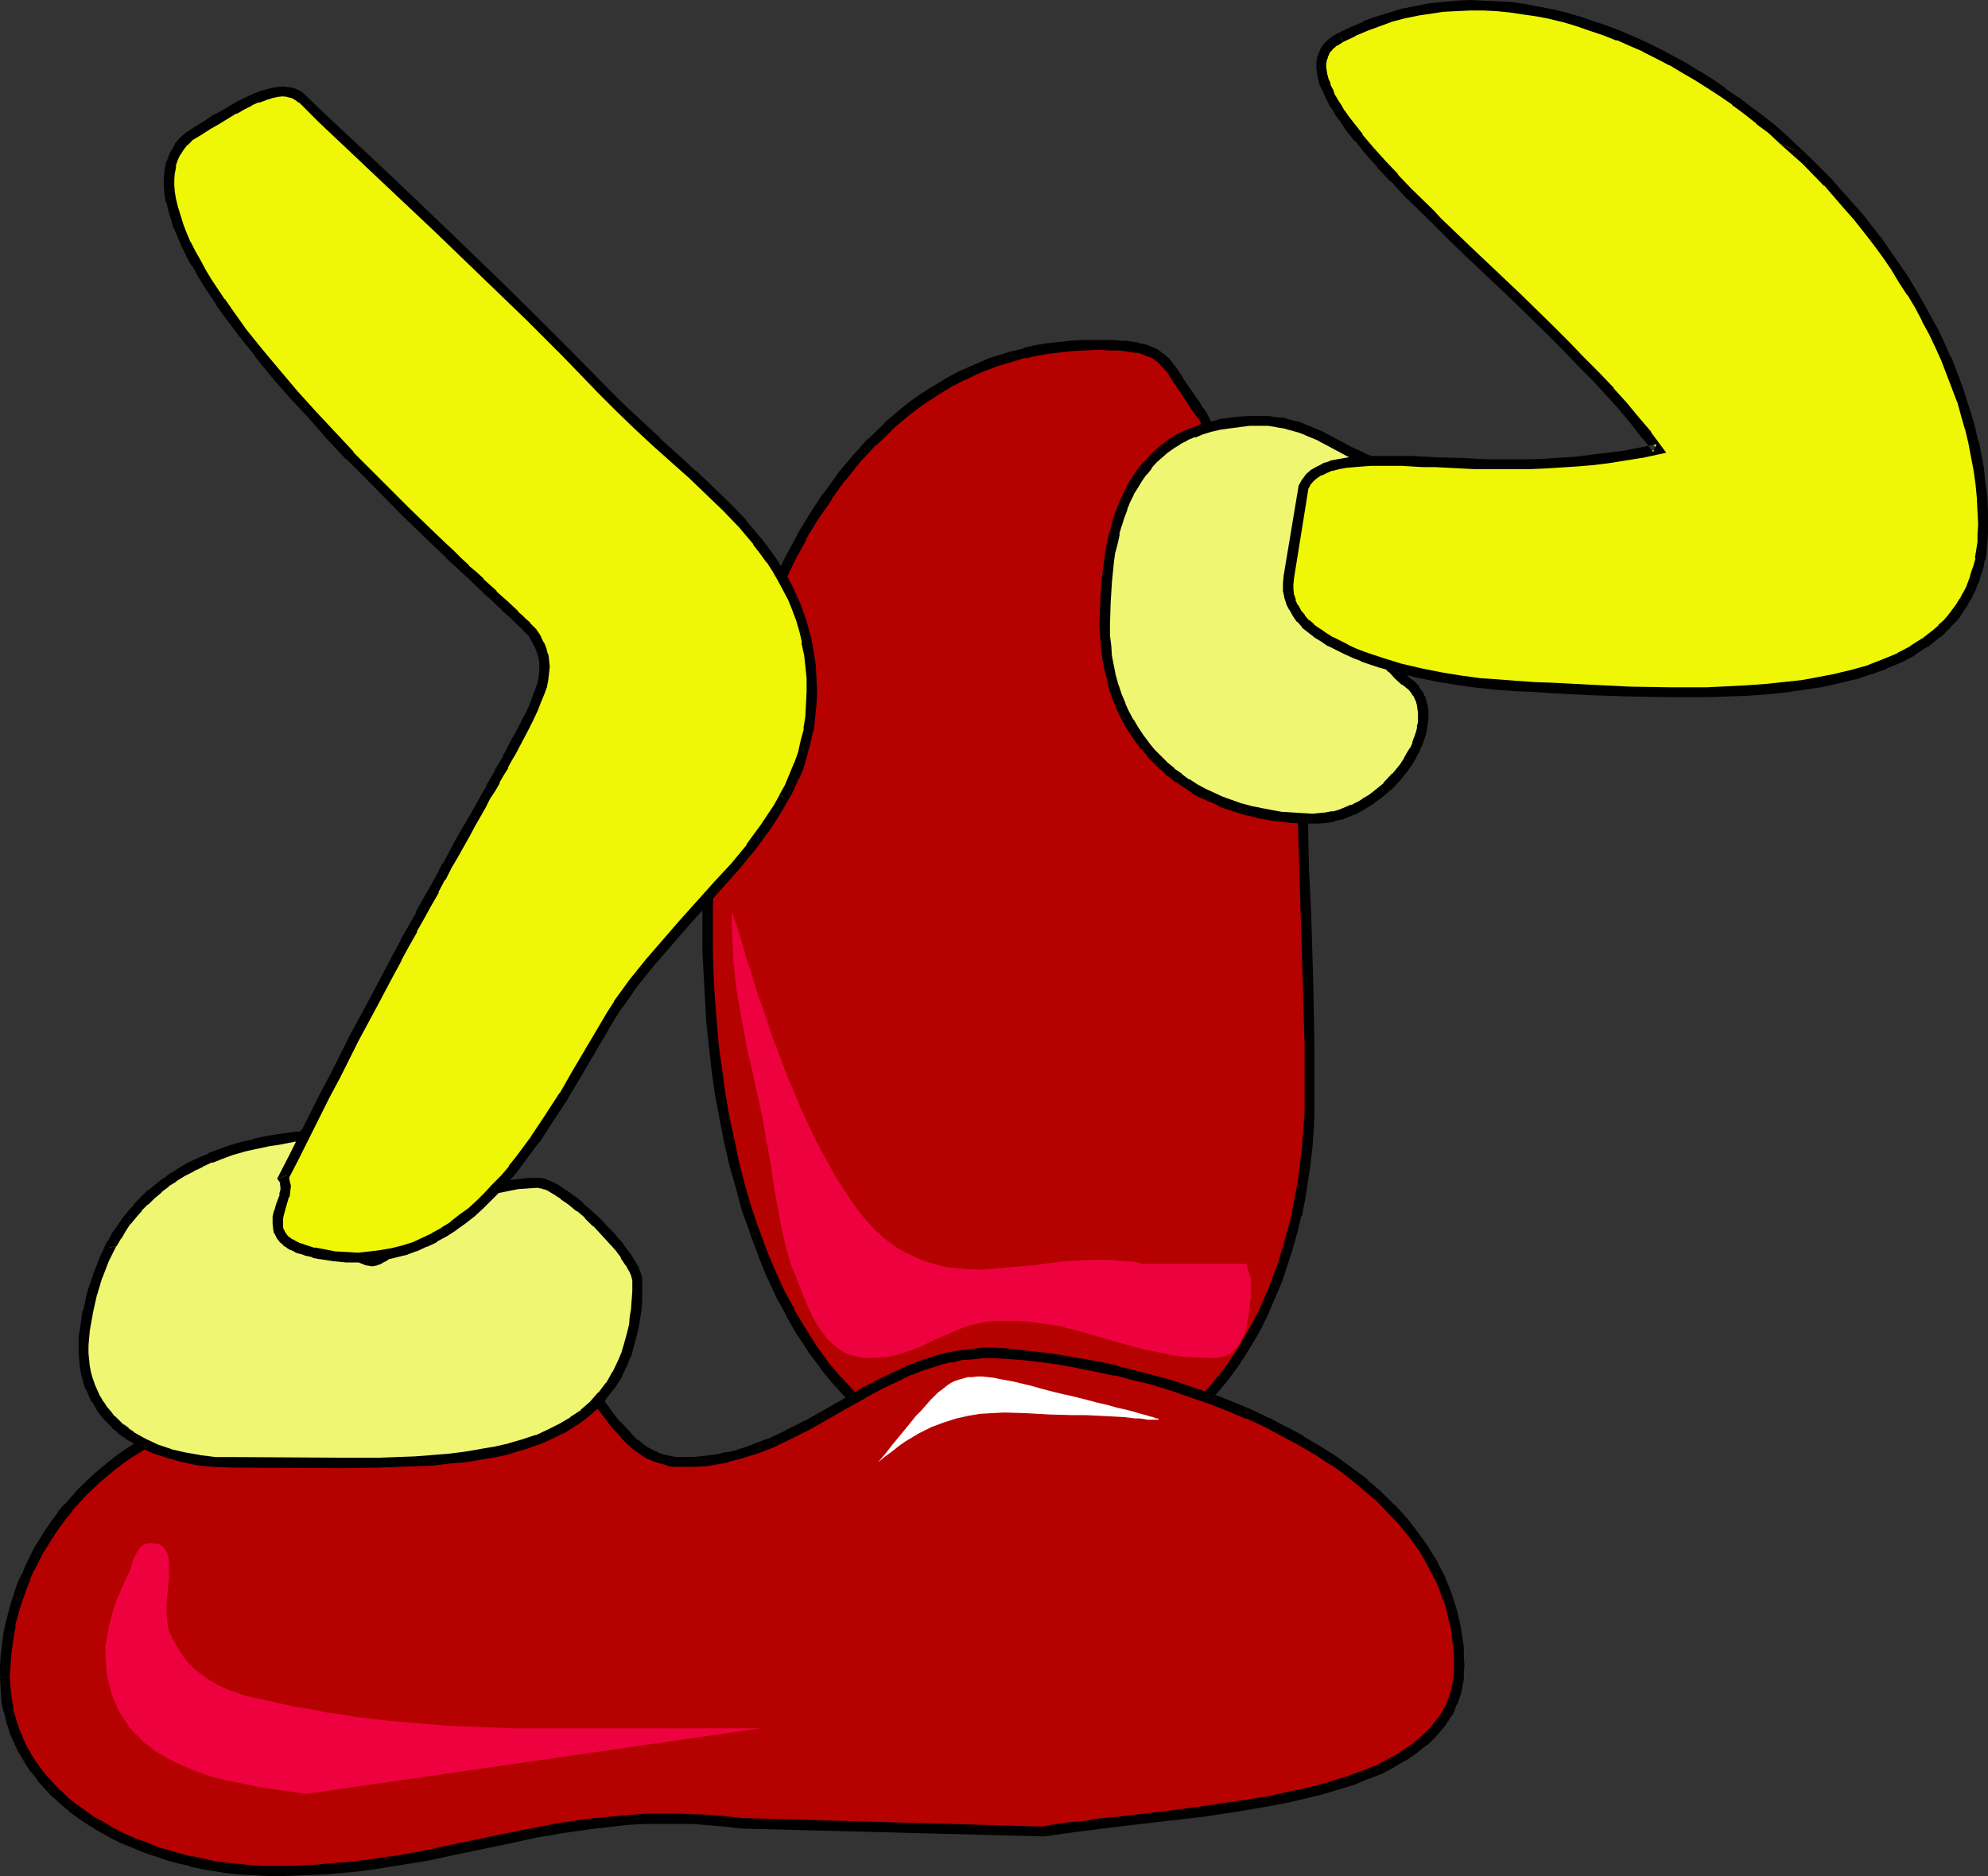
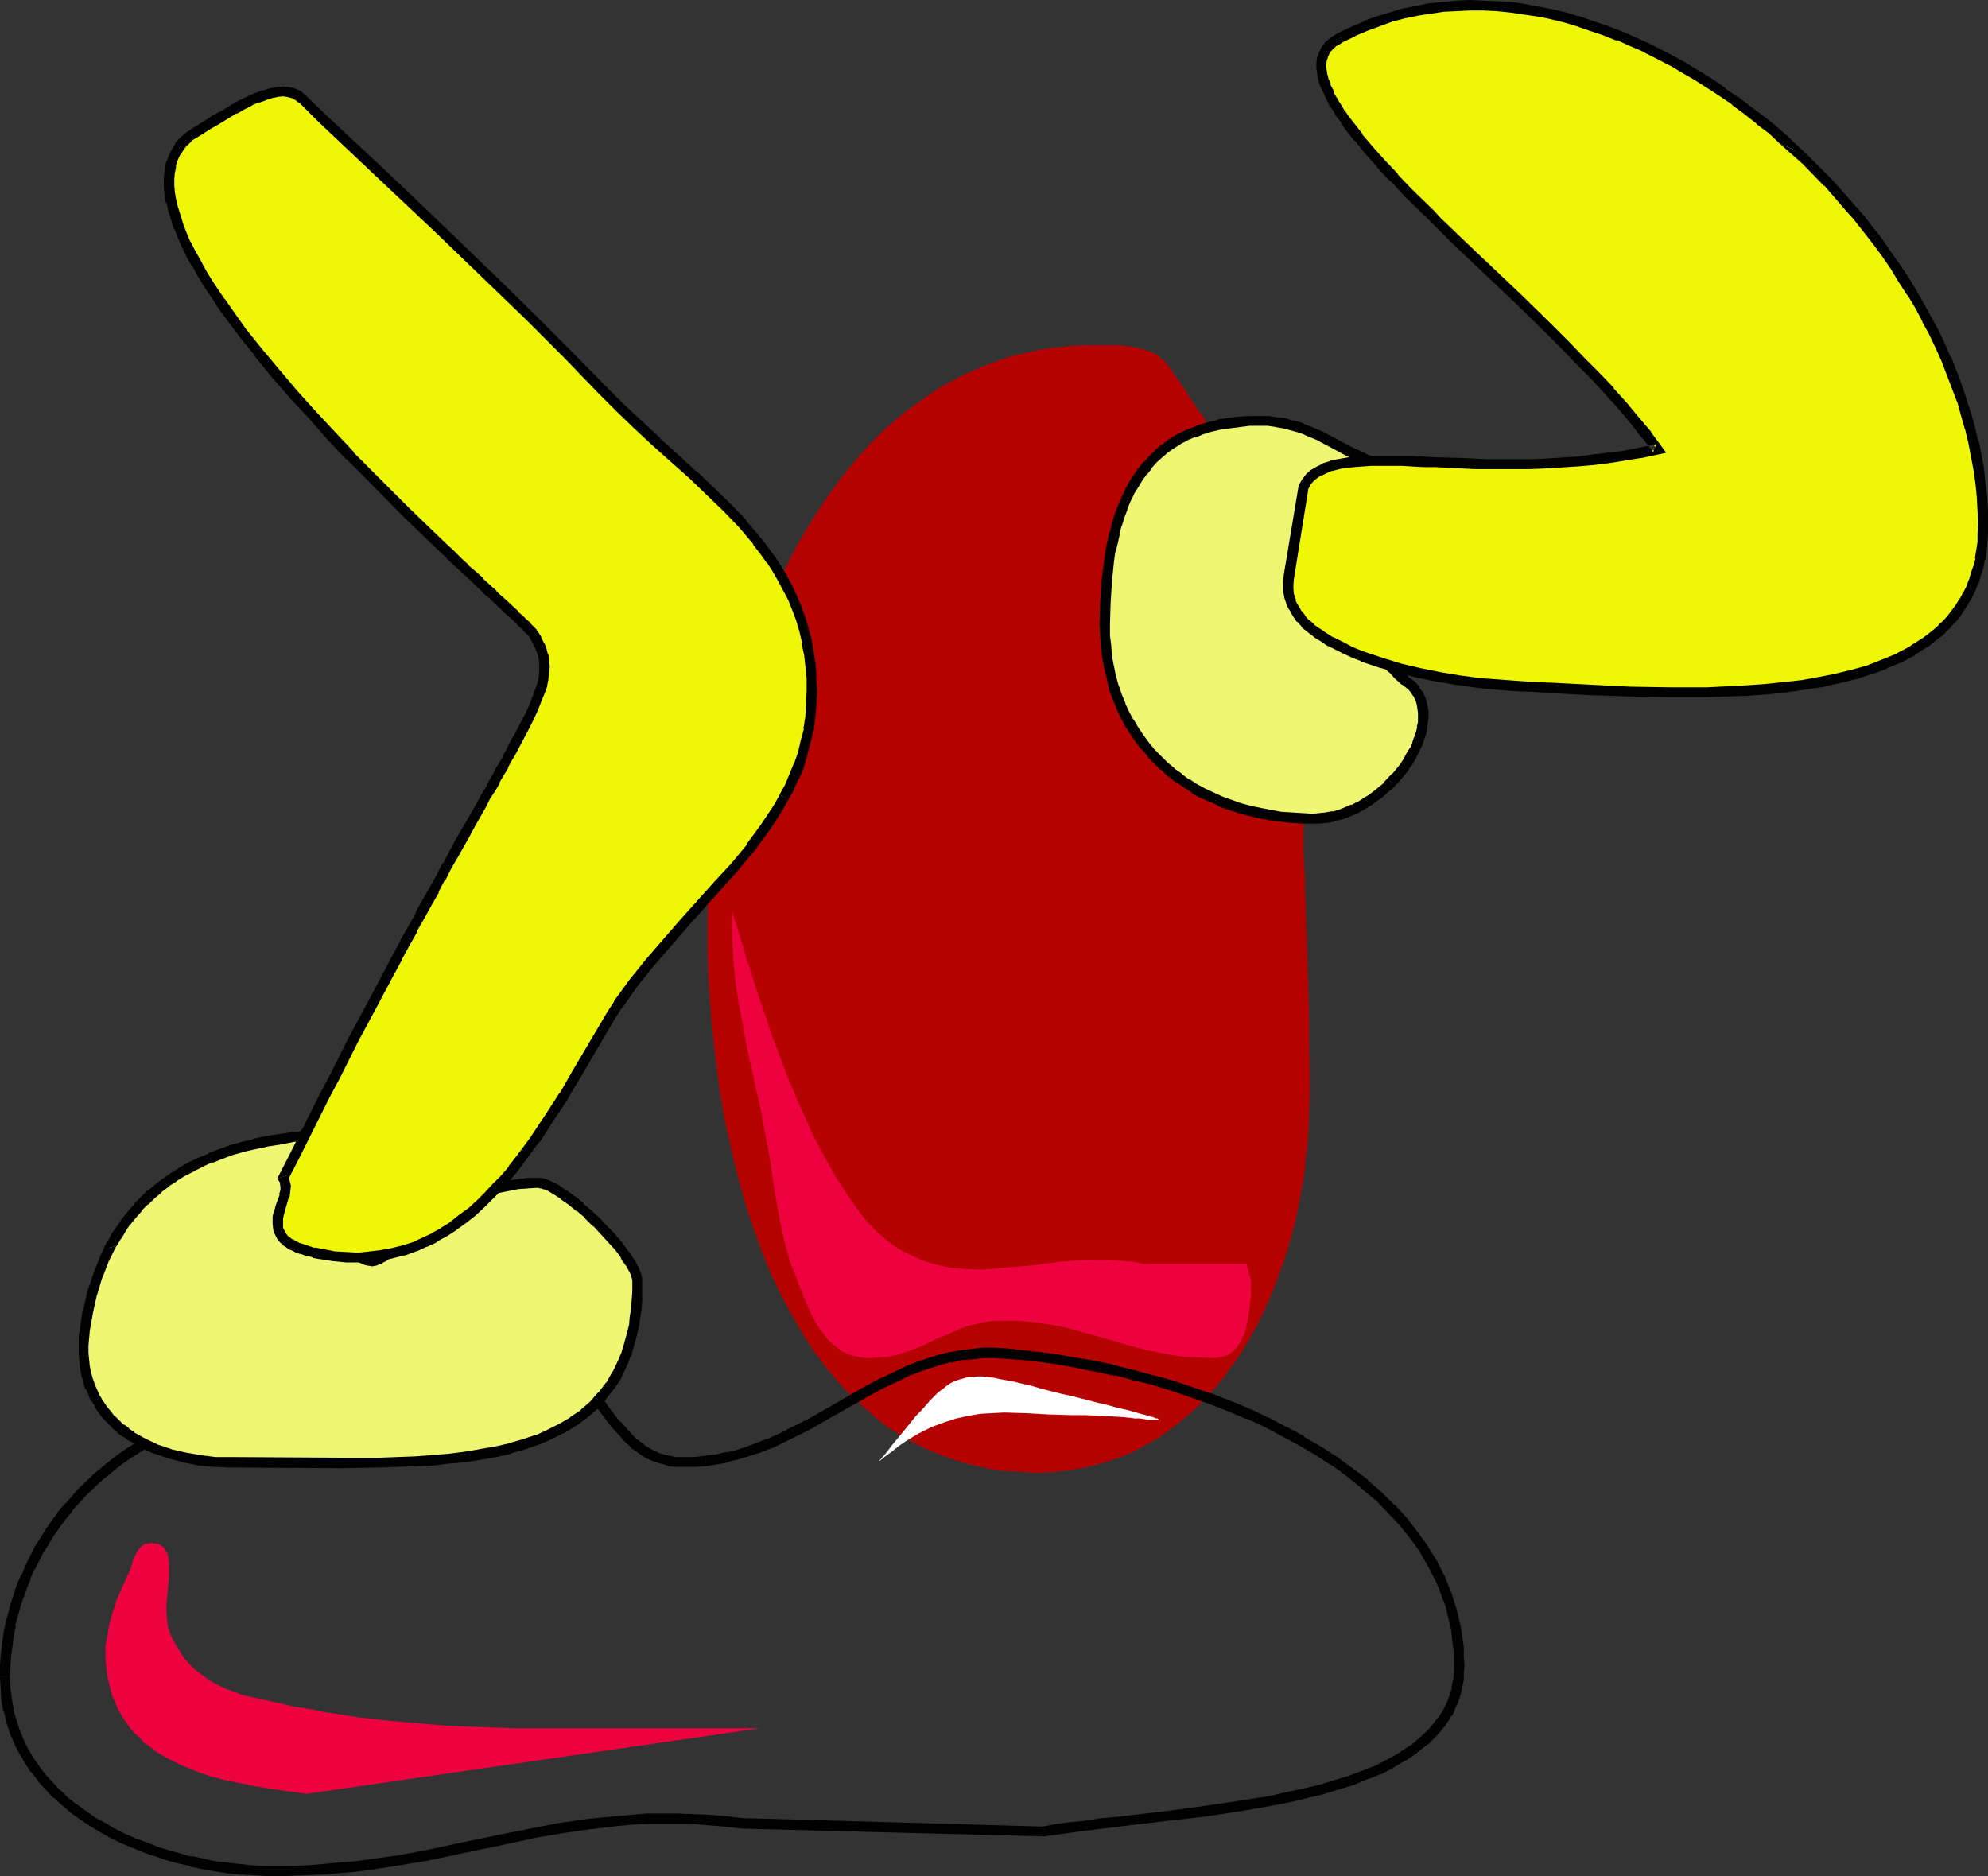
<svg xmlns="http://www.w3.org/2000/svg" xmlns:ns1="http://sodipodi.sourceforge.net/DTD/sodipodi-0.dtd" xmlns:ns2="http://www.inkscape.org/namespaces/inkscape" version="1.0" width="129.724mm" height="122.431mm" id="svg20" ns1:docname="Feet 5.wmf">
  <rect width="100%" height="100%" fill="#333333" stroke="none" />
  <ns1:namedview id="namedview20" pagecolor="#ffffff" bordercolor="#000000" borderopacity="0.25" ns2:showpageshadow="2" ns2:pageopacity="0.0" ns2:pagecheckerboard="0" ns2:deskcolor="#d1d1d1" ns2:document-units="mm" />
  <defs id="defs1">
    <pattern id="WMFhbasepattern" patternUnits="userSpaceOnUse" width="6" height="6" x="0" y="0" />
  </defs>
  <path style="fill:#b50200;fill-opacity:1;fill-rule:evenodd;stroke:none" d="m 296.697,102.596 -1.131,-1.293 -0.808,-1.293 -1.616,-2.424 -1.293,-2.1 -0.646,-0.969 -0.646,-0.808 -1.131,-1.616 -0.97,-1.454 -0.97,-1.293 -1.131,-0.969 -1.131,-0.969 -1.454,-0.646 -1.454,-0.485 -1.616,-0.485 -2.101,-0.323 -1.131,-0.162 -1.293,-0.162 h -1.293 -1.454 -1.616 -1.616 -3.07 l -2.909,0.162 -3.07,0.323 -2.909,0.323 -2.747,0.485 -2.747,0.646 -2.747,0.646 -2.747,0.808 -2.586,0.969 -2.586,0.969 -2.586,1.131 -2.424,1.131 -2.424,1.293 -2.424,1.293 -2.262,1.454 -2.262,1.616 -2.262,1.616 -2.262,1.616 -2.101,1.777 -2.101,1.777 -4.04,3.878 -3.717,4.201 -3.717,4.524 -3.394,4.685 -3.232,4.847 -3.07,5.009 -2.909,5.332 -2.586,5.493 -2.424,5.655 -2.262,5.816 -2.262,5.816 -1.778,5.978 -1.778,6.14 -1.454,6.301 -1.454,6.14 -1.131,6.301 -0.97,6.301 -0.808,6.301 -0.646,6.301 -0.485,6.301 -0.323,6.301 v 6.14 5.655 l 0.162,5.816 0.323,5.816 0.485,5.978 0.646,5.816 0.646,5.816 0.808,5.816 0.97,5.816 1.293,5.816 1.293,5.655 1.454,5.655 1.616,5.493 1.778,5.332 1.939,5.332 2.101,5.17 2.262,4.847 2.586,4.847 2.586,4.524 2.747,4.362 3.07,4.201 3.232,3.878 3.394,3.716 3.717,3.231 1.778,1.616 1.939,1.616 1.939,1.454 2.101,1.293 2.101,1.293 2.101,1.131 2.262,1.131 2.262,0.969 2.262,0.969 2.424,0.808 2.424,0.808 2.424,0.646 2.424,0.485 2.586,0.646 2.747,0.323 2.586,0.162 2.747,0.162 2.909,0.162 4.04,-0.162 4.04,-0.485 3.878,-0.646 3.878,-0.969 3.555,-1.131 3.394,-1.293 3.394,-1.777 3.232,-1.777 3.07,-2.1 2.909,-2.262 2.909,-2.424 2.747,-2.585 2.586,-2.908 2.424,-2.908 2.262,-3.07 2.262,-3.231 1.939,-3.393 1.939,-3.393 1.778,-3.716 1.616,-3.716 1.454,-3.716 1.454,-3.878 1.293,-4.039 1.131,-4.039 0.97,-4.039 0.808,-4.201 0.808,-4.201 0.485,-4.201 0.485,-4.201 0.323,-4.201 0.162,-4.201 0.162,-4.201 v -6.301 l -0.162,-5.978 v -5.816 l -0.162,-5.493 -0.162,-5.493 -0.162,-5.17 -0.323,-10.34 -0.323,-10.34 -0.323,-5.332 v -5.332 l -0.162,-5.493 -0.162,-5.816 v -5.978 -6.301 l -0.162,-5.816 -0.323,-5.332 -0.646,-5.332 -0.808,-5.17 -0.97,-4.847 -1.293,-4.847 -1.454,-4.685 -1.454,-4.524 -1.778,-4.685 -1.778,-4.524 -2.101,-4.524 -2.101,-4.685 -2.262,-4.685 -2.424,-4.686 -2.424,-5.009 z" id="path1" />
-   <path style="fill:#000000;fill-opacity:1;fill-rule:evenodd;stroke:none" d="m 297.667,101.95 -0.97,-1.454 v 0.162 l -0.808,-1.454 -1.616,-2.262 -1.454,-2.1 -0.646,-0.969 v 0 l -0.646,-0.969 0.162,0.162 -1.131,-1.777 v 0 l -1.131,-1.454 v 0 l -0.97,-1.293 -0.162,-0.162 -1.131,-0.969 v 0 l -1.293,-0.969 -0.162,-0.162 -1.293,-0.646 h -0.162 l -1.454,-0.646 h -0.162 l -1.616,-0.323 -0.162,-0.162 -2.101,-0.323 v 0 l -1.131,-0.162 h -1.293 -0.162 l -1.293,-0.162 h -1.454 v 0 h -1.454 -1.778 -3.07 v 0 l -3.07,0.162 v 0 l -2.909,0.323 h -0.162 l -2.909,0.323 v 0 l -2.909,0.485 -2.747,0.646 v 0.162 l -2.747,0.646 h -0.162 l -2.586,0.808 -2.586,0.808 h -0.162 l -2.586,1.131 v 0 l -2.586,1.131 v 0 l -2.586,1.131 -2.424,1.293 v 0 l -2.424,1.454 v 0 l -2.424,1.454 -2.262,1.454 v 0 l -2.262,1.616 -2.262,1.777 v 0 l -2.101,1.777 -2.101,1.777 v 0.162 l -4.04,3.878 h -0.162 l -3.717,4.201 -3.717,4.362 v 0.162 l -3.394,4.685 h -0.162 l -3.232,5.009 v 0 l -3.07,5.009 v 0.162 l -2.909,5.332 -2.586,5.493 v 0 l -2.424,5.655 h -0.162 l -2.262,5.816 -2.101,5.816 v 0.162 l -1.939,5.978 -1.778,6.14 v 0 l -1.454,6.301 v 0 l -1.454,6.14 -1.131,6.463 v 0 l -0.97,6.301 -0.808,6.301 v 0 l -0.646,6.301 v 0.162 l -0.485,6.301 -0.323,6.14 v 0.162 6.14 5.655 0.162 l 0.323,5.816 0.323,5.816 v 0 l 0.323,5.816 0.646,5.978 v 0 l 0.646,5.816 0.808,5.816 1.131,5.978 v 0 l 1.131,5.816 1.293,5.655 v 0 l 1.616,5.655 1.454,5.493 v 0 l 1.939,5.332 v 0.162 l 1.939,5.17 v 0.162 l 2.101,5.17 2.262,4.847 v 0.162 l 2.586,4.685 v 0.162 l 2.586,4.524 v 0 l 2.909,4.362 v 0.162 l 3.07,4.039 v 0.162 l 3.232,3.878 v 0 l 3.394,3.716 0.162,0.162 3.717,3.231 1.778,1.616 v 0.162 l 1.939,1.454 v 0 l 2.101,1.454 v 0 l 2.101,1.293 v 0 l 2.101,1.293 2.101,1.293 h 0.162 l 2.101,1.131 h 0.162 l 2.262,0.969 v 0.162 l 2.262,0.808 v 0 l 2.424,0.969 v 0 l 2.424,0.646 h 0.162 l 2.424,0.646 v 0.162 l 2.586,0.485 2.586,0.485 v 0 l 2.747,0.323 2.586,0.323 h 0.162 l 2.747,0.162 v 0 h 2.909 v 0 h 4.202 v 0 l 4.04,-0.485 h 0.162 l 3.878,-0.646 v -0.162 l 3.878,-0.808 v 0 l 3.555,-1.293 v 0 l 3.555,-1.293 0.162,-0.162 3.394,-1.616 v 0 l 3.232,-1.939 v 0 l 3.232,-1.939 v -0.162 l 2.909,-2.262 h 0.162 l 2.747,-2.424 v 0 l 2.747,-2.747 v 0 l 2.586,-2.747 2.586,-3.07 v 0 l 2.262,-3.07 0.162,-0.162 2.101,-3.231 v 0 l 2.101,-3.393 v 0 l 1.939,-3.393 v -0.162 l 1.778,-3.555 v -0.162 l 1.616,-3.716 v 0 l 1.616,-3.878 1.293,-3.878 v 0 l 1.293,-4.039 v 0 l 1.131,-4.039 0.97,-4.039 h 0.162 l 0.808,-4.201 0.646,-4.201 v 0 l 0.646,-4.201 v -0.162 l 0.485,-4.201 v 0 l 0.323,-4.362 0.162,-4.201 v 0 -4.201 -6.301 -5.978 l -0.323,-16.803 v 0 l -0.162,-5.332 -0.323,-10.34 -0.485,-10.34 -0.162,-5.17 v 0 l -0.162,-10.825 -0.162,-5.816 -0.162,-5.978 v -6.301 -5.816 0 l -0.485,-5.493 v 0 l -0.485,-5.332 v 0 l -3.394,-4.847 0.808,5.17 v 0 l 0.646,5.17 v 0 l 0.323,5.493 v -0.162 l 0.162,5.816 v 6.301 5.978 l 0.162,5.816 0.323,10.825 v 0 l 0.162,5.332 0.323,10.34 0.323,10.34 0.162,5.332 v -0.162 l 0.485,16.803 v 5.978 6.301 4.201 -0.162 l -0.323,4.362 -0.323,4.201 v 0 l -0.485,4.201 v -0.162 l -0.485,4.201 v 0 l -0.808,4.201 -0.808,4.201 0.162,-0.162 -1.131,4.039 -1.131,4.039 v 0 l -1.131,3.878 v 0 l -1.454,3.878 -1.454,3.878 v -0.162 l -1.616,3.716 v 0 l -1.778,3.555 v 0 l -1.939,3.393 v 0 l -1.939,3.393 v 0 l -2.262,3.231 h 0.162 l -2.424,3.07 0.162,-0.162 -2.424,2.908 -2.586,2.908 v 0 l -2.586,2.585 v -0.162 l -2.909,2.424 h 0.162 l -2.909,2.262 V 351.735 l -3.07,2.1 v 0 l -3.232,1.939 0.162,-0.162 -3.394,1.777 0.162,-0.162 -3.555,1.454 v 0 l -3.555,1.131 h 0.162 l -3.878,0.808 h 0.162 l -3.878,0.646 v 0 l -3.878,0.485 v 0 l -4.202,0.162 h 0.162 l -2.909,-0.162 h 0.162 -2.747 v 0 l -2.747,-0.323 -2.586,-0.323 h 0.162 l -2.586,-0.485 -2.586,-0.646 0.162,0.162 -2.424,-0.646 v 0 l -2.424,-0.808 v 0 l -2.262,-0.808 v 0 l -2.262,-0.969 v 0 l -2.262,-0.969 v 0 l -2.101,-1.131 v 0 l -2.101,-1.131 -2.101,-1.293 v 0 l -1.939,-1.293 v 0 l -1.939,-1.293 v 0 l -1.939,-1.616 v 0.162 l -1.778,-1.616 -3.717,-3.393 h 0.162 l -3.394,-3.716 v 0.162 l -3.232,-3.878 v 0 l -2.909,-4.039 v 0 l -2.747,-4.362 v 0 l -2.747,-4.524 h 0.162 l -2.586,-4.685 v 0 l -2.262,-5.009 -2.101,-5.009 v 0 l -1.939,-5.332 v 0.162 l -1.778,-5.332 v 0 l -1.616,-5.493 -1.454,-5.655 v 0 l -1.131,-5.493 -1.293,-5.816 v 0 l -0.97,-5.816 -0.808,-5.816 -0.808,-5.816 v 0 l -0.485,-5.816 -0.485,-5.978 v 0.162 l -0.323,-5.816 -0.162,-5.816 v 0 -5.655 -6.14 0 l 0.323,-6.14 0.485,-6.463 v 0.162 l 0.646,-6.301 v 0 l 0.808,-6.301 0.808,-6.301 v 0.162 l 1.293,-6.301 1.293,-6.301 v 0 l 1.454,-6.14 v 0 l 1.778,-5.978 1.939,-5.978 v 0 l 2.101,-5.978 2.262,-5.655 v 0 l 2.424,-5.655 v 0.162 l 2.586,-5.493 2.909,-5.332 h -0.162 l 3.07,-5.009 v 0 l 3.394,-4.847 h -0.162 l 3.394,-4.685 v 0.162 l 3.555,-4.524 3.878,-4.201 v 0.162 l 4.04,-3.878 h -0.162 l 2.101,-1.777 2.101,-1.777 v 0 l 2.101,-1.616 2.262,-1.616 v 0 l 2.262,-1.454 2.262,-1.454 v 0 l 2.424,-1.454 -0.162,0.162 2.424,-1.293 2.586,-1.131 h -0.162 l 2.586,-1.131 v 0 l 2.586,-0.969 h -0.162 l 2.586,-0.808 2.747,-0.808 v 0 l 2.586,-0.808 v 0.162 l 2.909,-0.646 2.747,-0.485 v 0 l 2.747,-0.323 v 0 l 2.909,-0.323 v 0 l 3.07,-0.162 h -0.162 l 3.07,-0.162 h 1.616 v 0 l 1.616,0.162 v 0 h 1.454 v 0 h 1.293 -0.162 l 1.293,0.162 1.131,0.162 v 0 l 1.939,0.323 v -0.162 l 1.616,0.485 h -0.162 l 1.616,0.646 -0.162,-0.162 1.293,0.646 h -0.162 l 1.131,0.808 v 0 l 0.97,0.969 -0.162,-0.162 1.131,1.293 v -0.162 l 0.97,1.454 v 0 l 0.97,1.616 0.162,0.162 0.646,0.808 h -0.162 l 0.646,0.808 1.454,2.262 1.454,2.262 0.97,1.293 v 0 l 0.97,1.454 v -0.323 z" id="path2" />
-   <path style="fill:#000000;fill-opacity:1;fill-rule:evenodd;stroke:none" d="m 321.26,164.315 -0.808,-5.17 v 0 l -0.97,-5.009 h -0.162 l -1.293,-4.847 v 0 l -1.293,-4.685 -1.616,-4.685 v 0 l -1.616,-4.524 v -0.162 l -1.939,-4.524 v 0 l -2.101,-4.524 -2.101,-4.685 v 0 l -2.262,-4.685 -4.848,-9.694 -2.586,-5.17 -2.101,1.131 2.424,5.17 4.848,9.694 2.262,4.685 v -0.162 l 2.101,4.685 2.101,4.524 h -0.162 l 1.939,4.524 v 0 l 1.616,4.524 v 0 l 1.616,4.524 1.454,4.685 v 0 l 1.131,4.847 v 0 l 0.97,4.847 v -0.162 z" id="path3" />
-   <path style="fill:#b50200;fill-opacity:1;fill-rule:evenodd;stroke:none" d="m 1.293,413.454 v 2.908 l 0.323,2.747 0.485,2.747 0.646,2.585 0.97,2.585 0.97,2.424 1.131,2.424 1.454,2.262 1.454,2.262 1.616,2.1 1.778,1.939 1.939,1.939 1.939,1.777 2.101,1.777 2.262,1.616 2.424,1.616 2.424,1.454 2.424,1.454 2.586,1.293 2.747,1.131 2.747,1.131 2.747,0.969 2.747,0.969 2.909,0.808 2.909,0.646 2.909,0.646 3.07,0.485 2.909,0.485 2.909,0.323 3.07,0.323 h 2.909 l 2.909,0.162 4.202,-0.162 h 4.04 l 3.878,-0.323 3.878,-0.323 3.717,-0.323 3.717,-0.485 7.272,-0.969 6.949,-1.293 6.787,-1.454 13.251,-2.747 6.626,-1.293 6.626,-1.293 6.787,-0.969 6.949,-0.808 3.555,-0.323 3.555,-0.162 h 3.717 3.717 l 3.878,0.162 3.878,0.162 4.202,0.323 4.04,0.485 74.498,2.1 3.394,-0.646 3.555,-0.485 3.717,-0.485 3.717,-0.485 4.04,-0.323 4.04,-0.646 8.403,-0.808 8.403,-1.131 8.565,-1.293 8.403,-1.454 4.04,-0.808 4.04,-0.969 4.04,-0.969 3.717,-0.969 3.717,-1.293 3.555,-1.293 3.232,-1.293 3.232,-1.616 2.909,-1.777 2.586,-1.616 2.424,-2.1 2.262,-2.1 1.939,-2.262 0.808,-1.131 0.808,-1.293 0.646,-1.293 0.485,-1.293 0.646,-1.454 0.323,-1.454 0.323,-1.454 0.323,-1.454 0.162,-1.616 v -1.616 -2.262 l -0.162,-2.262 -0.323,-2.262 -0.323,-2.1 -0.323,-2.1 -0.646,-2.1 -0.485,-2.1 -0.646,-2.1 -0.808,-1.939 -0.808,-1.939 -1.939,-3.878 -2.101,-3.555 -2.586,-3.716 -2.586,-3.231 -3.07,-3.393 -3.232,-3.07 -3.394,-2.908 -3.555,-2.908 -3.878,-2.747 -3.878,-2.585 -4.202,-2.424 -4.202,-2.262 -4.363,-2.262 -4.363,-2.1 -4.686,-1.777 -4.525,-1.939 -4.686,-1.616 -4.686,-1.454 -4.848,-1.454 -4.686,-1.293 -4.686,-1.131 -4.686,-0.969 -4.686,-0.969 -4.525,-0.646 -4.525,-0.808 -4.363,-0.485 -4.363,-0.323 -2.909,-0.162 h -2.909 l -2.586,0.323 -2.747,0.323 -2.586,0.485 -2.586,0.646 -2.424,0.646 -2.424,0.808 -2.586,0.969 -2.262,1.131 -4.686,2.262 -4.525,2.424 -4.686,2.585 -9.05,5.17 -4.686,2.424 -4.848,2.262 -2.424,0.969 -2.424,0.808 -2.586,0.808 -2.586,0.646 -2.747,0.485 -2.747,0.485 -2.747,0.162 -2.909,0.162 -1.778,-0.162 -1.778,-0.162 -1.616,-0.485 -1.454,-0.485 -1.454,-0.646 -1.293,-0.808 -2.586,-1.939 -1.131,-0.969 -1.131,-1.293 -2.262,-2.424 -2.101,-2.585 -1.939,-2.747 -2.101,-2.747 -2.101,-2.747 -2.101,-2.424 -1.131,-1.131 -1.131,-1.131 -1.293,-0.969 -1.293,-0.969 -1.454,-0.646 -1.293,-0.808 -1.616,-0.485 -1.616,-0.323 -1.616,-0.323 h -1.778 -5.979 l -5.656,0.323 -5.333,0.485 -5.333,0.646 -5.171,0.808 -4.848,0.969 -5.01,1.131 -4.848,1.293 -4.686,1.293 -4.848,1.616 -4.686,1.616 -4.848,1.777 -5.01,1.939 -5.01,1.939 -5.333,2.1 -5.333,2.1 -2.424,0.969 -2.262,1.131 -2.262,1.131 -2.262,1.131 -2.101,1.293 -2.101,1.454 -2.262,1.454 -1.939,1.454 -3.878,3.231 -3.717,3.555 -3.394,3.716 -1.454,1.939 -1.616,2.1 -1.454,1.939 -2.586,4.362 -1.131,2.262 -1.131,2.1 -0.97,2.424 -0.97,2.262 -0.97,2.424 -0.646,2.424 -0.808,2.424 -0.485,2.424 -0.485,2.424 -0.323,2.585 -0.323,2.424 -0.162,2.585 z" id="path4" />
  <path style="fill:#000000;fill-opacity:1;fill-rule:evenodd;stroke:none" d="m 0,413.454 v 0 l 0.162,2.908 v 0.162 l 0.162,2.747 v 0.162 l 0.485,2.585 0.162,0.162 0.646,2.585 v 0.162 l 0.808,2.424 v 0.162 l 1.131,2.424 v 0.162 l 1.131,2.262 0.162,0.162 1.293,2.262 v 0 l 1.454,2.262 h 0.162 l 1.616,2.1 v 0.162 l 1.778,1.939 0.162,0.162 1.778,1.939 h 0.162 l 1.939,1.777 2.101,1.777 0.162,0.162 2.262,1.616 v 0 l 2.424,1.616 v 0 l 2.424,1.454 v 0 l 2.586,1.454 v 0 l 2.586,1.293 v 0 l 2.747,1.131 v 0 l 2.747,1.131 2.747,0.969 h 0.162 l 2.747,0.969 v 0 l 2.909,0.808 2.909,0.646 0.162,0.162 2.909,0.646 2.909,0.485 v 0 l 3.07,0.485 v 0 l 3.07,0.323 2.909,0.162 v 0 l 3.07,0.162 v 0 l 2.909,0.162 4.202,-0.162 v 0 l 4.04,-0.162 4.04,-0.162 v 0 l 3.878,-0.323 3.717,-0.323 3.717,-0.485 h 0.162 l 7.11,-1.131 v 0 l 6.949,-1.131 6.787,-1.454 13.251,-2.747 6.626,-1.454 6.626,-1.131 v 0 l 6.787,-0.969 v 0 l 6.949,-0.808 3.394,-0.323 v 0 l 3.555,-0.162 v 0 h 3.717 3.717 v 0 h 3.878 l 3.878,0.323 v 0 l 4.04,0.323 4.04,0.485 h 0.162 l 74.498,1.939 3.555,-0.485 3.555,-0.485 h -0.162 l 3.717,-0.485 h 0.162 l 3.717,-0.485 v 0 l 4.04,-0.485 4.04,-0.485 8.242,-0.969 h 0.162 l 8.403,-0.969 8.565,-1.293 8.403,-1.454 v 0 l 4.202,-0.808 4.04,-0.969 v 0 l 4.04,-0.969 3.717,-1.131 v 0 l 3.717,-1.131 h 0.162 l 3.394,-1.454 h 0.162 l 3.232,-1.293 h 0.162 l 3.07,-1.616 0.162,-0.162 2.747,-1.616 h 0.162 l 2.586,-1.777 0.162,-0.162 2.424,-1.939 h 0.162 l 2.101,-2.1 0.162,-0.162 1.939,-2.262 v 0 l 0.808,-1.293 0.162,-0.162 0.646,-1.131 h 0.162 l 0.646,-1.293 v -0.162 l 0.485,-1.293 h 0.162 l 0.485,-1.454 v 0 l 0.485,-1.454 v -0.162 l 0.323,-1.454 v -0.162 l 0.323,-1.454 v 0 -1.616 -0.162 l 0.162,-1.616 v 0 l -0.162,-2.262 v -2.262 -0.162 l -0.323,-2.1 v -0.162 l -0.323,-2.1 v -0.162 l -0.485,-2.1 v 0 l -0.485,-2.1 -0.646,-2.1 v 0 l -0.646,-2.1 v 0 l -0.808,-2.1 v 0 l -0.808,-1.939 v -0.162 l -1.939,-3.716 v -0.162 l -2.262,-3.555 v -0.162 l -2.586,-3.555 v 0 l -2.586,-3.393 -0.162,-0.162 -2.909,-3.231 h -0.162 l -3.07,-3.07 -0.162,-0.162 -3.394,-2.908 v -0.162 l -3.717,-2.747 -3.717,-2.747 v 0 l -4.04,-2.585 v 0 l -4.202,-2.424 v -0.162 l -4.202,-2.262 h -0.162 l -4.202,-2.262 h -0.162 l -4.363,-2.1 v 0 l -4.686,-1.939 v 0 l -4.525,-1.777 -4.848,-1.616 v 0 l -4.686,-1.616 -4.686,-1.293 h -0.162 l -4.686,-1.293 -4.686,-1.131 -0.162,-0.162 -4.525,-0.969 -4.686,-0.808 h -0.162 l -4.525,-0.808 -4.525,-0.646 v 0 l -4.525,-0.485 -4.202,-0.485 h -0.162 l -2.909,-0.162 h -2.909 l -2.747,0.323 -2.747,0.323 v 0 l -2.586,0.485 h -0.162 l -2.586,0.646 v 0 l -2.586,0.808 -2.424,0.808 v 0 l -2.424,0.969 h -0.162 l -2.262,1.131 v 0 l -4.848,2.262 -4.525,2.424 v 0 l -4.686,2.747 -9.05,5.17 0.162,-0.162 -4.848,2.424 h 0.162 l -4.848,2.262 0.162,-0.162 -2.586,0.969 -2.424,0.969 v 0 l -2.586,0.808 h 0.162 l -2.586,0.646 v -0.162 l -2.586,0.646 v 0 l -2.747,0.323 v 0 l 0.323,2.585 2.747,-0.485 h 0.162 l 2.586,-0.485 v -0.162 l 2.747,-0.646 v 0 l 2.586,-0.808 v 0 l 2.586,-0.808 2.424,-0.969 h 0.162 l 4.686,-2.262 v 0 l 4.848,-2.424 v 0 l 9.05,-5.17 4.686,-2.585 h -0.162 l 4.525,-2.424 4.848,-2.262 h -0.162 l 2.424,-1.131 -0.162,0.162 2.424,-0.969 v 0 l 2.424,-0.808 2.586,-0.808 h -0.162 l 2.586,-0.646 v 0.162 l 2.586,-0.646 h -0.162 l 2.747,-0.162 2.586,-0.323 h -0.162 2.909 v 0 l 2.747,0.162 v 0 l 4.363,0.323 4.363,0.485 v 0 l 4.525,0.646 4.525,0.808 h -0.162 l 4.848,0.969 4.525,0.969 v -0.162 l 4.686,1.293 4.848,1.131 h -0.162 l 4.686,1.454 4.686,1.616 v 0 l 4.686,1.616 4.525,1.777 v 0 l 4.525,1.939 v -0.162 l 4.525,2.1 v 0 l 4.202,2.262 v 0 l 4.202,2.262 v 0 l 4.202,2.424 v 0 l 3.878,2.585 v -0.162 l 3.717,2.747 3.555,2.908 v 0 l 3.394,2.908 v -0.162 l 3.07,3.231 v 0 l 3.07,3.231 -0.162,-0.162 2.747,3.393 v 0 l 2.586,3.555 -0.162,-0.162 2.101,3.716 v 0 l 1.939,3.716 v 0 l 0.808,1.939 v 0 l 0.646,1.939 v 0 l 0.808,1.939 v 0 l 0.485,2.1 0.485,2.1 v -0.162 l 0.485,2.1 v 0 l 0.162,2.262 v -0.162 l 0.323,2.262 v -0.162 l 0.162,2.262 v 2.262 0 1.616 -0.162 l -0.162,1.616 v 0 l -0.323,1.454 v 0 l -0.162,1.454 v -0.162 l -0.485,1.454 v 0 l -0.485,1.293 v 0 l -0.485,1.293 v -0.162 l -0.646,1.293 v 0 l -0.808,1.293 0.162,-0.162 -0.97,1.131 v 0 l -1.778,2.262 0.162,-0.162 -2.262,2.1 v 0 l -2.424,2.1 0.162,-0.162 -2.747,1.777 h 0.162 l -2.909,1.616 v 0 l -3.07,1.616 v 0 l -3.232,1.293 v 0 l -3.555,1.293 h 0.162 l -3.717,1.131 v 0 l -3.717,1.131 -4.04,0.969 h 0.162 l -4.04,0.808 -4.202,0.969 h 0.162 l -8.403,1.293 -8.565,1.293 -8.565,1.131 h 0.162 l -8.403,0.969 -4.04,0.485 -3.878,0.323 h -0.162 l -3.878,0.646 h 0.162 l -3.717,0.323 v 0 l -3.717,0.485 -3.394,0.646 h 0.323 l -74.336,-2.1 v 0 l -4.202,-0.485 -4.04,-0.323 v 0 l -4.04,-0.162 -3.717,-0.162 h -0.162 -3.717 -3.717 v 0 l -3.717,0.323 v 0 l -3.555,0.323 -6.949,0.646 v 0 l -6.787,0.969 h -0.162 l -6.626,1.293 -6.626,1.293 -13.251,2.747 -6.787,1.454 -6.949,1.293 v 0 l -7.11,0.969 h 0.162 l -3.717,0.485 -3.878,0.323 -3.717,0.323 v 0 l -3.878,0.323 -4.202,0.162 h 0.162 -4.202 -2.909 v 0 l -2.909,-0.162 v 0 l -2.909,-0.323 -2.909,-0.323 v 0 l -2.909,-0.323 v 0 l -2.909,-0.646 -2.909,-0.646 v 0.162 l -2.909,-0.808 -2.909,-0.808 h 0.162 l -2.909,-0.808 h 0.162 l -2.747,-1.131 -2.909,-0.969 h 0.162 l -2.586,-1.131 v 0 l -2.586,-1.293 v 0 l -2.424,-1.454 v 0 l -2.424,-1.293 v 0 l -2.262,-1.616 v 0 l -2.262,-1.616 0.162,0.162 -2.262,-1.777 -1.939,-1.939 v 0.162 l -1.778,-1.939 v 0 l -1.778,-1.939 v 0 l -1.616,-2.1 v 0 l -1.454,-2.1 v 0 l -1.293,-2.262 v 0.162 l -1.131,-2.424 v 0 l -0.97,-2.424 v 0.162 l -0.808,-2.585 v 0 l -0.808,-2.585 h 0.162 l -0.485,-2.585 v 0 L 2.586,416.201 v 0 l -0.162,-2.747 v 0 z" id="path5" />
  <path style="fill:#000000;fill-opacity:1;fill-rule:evenodd;stroke:none" d="m 173.881,359.006 -2.747,0.323 h 0.162 -2.909 v 0 h -1.778 0.162 l -1.616,-0.323 v 0 l -1.616,-0.323 h 0.162 l -1.616,-0.485 h 0.323 l -1.454,-0.646 v 0 l -1.454,-0.808 0.162,0.162 -2.424,-1.939 v 0.162 l -1.131,-1.131 v 0 l -0.97,-1.131 v 0 l -2.262,-2.424 v 0.162 l -2.101,-2.747 -1.939,-2.747 -2.101,-2.747 -2.101,-2.747 v 0 l -2.101,-2.424 h -0.162 l -1.131,-1.293 v 0 l -1.131,-1.131 h -0.162 l -1.131,-0.969 -1.454,-0.969 v -0.162 l -1.454,-0.646 v 0 l -1.454,-0.808 h -0.162 l -1.454,-0.485 h -0.162 l -1.616,-0.485 h -0.162 l -1.616,-0.323 h -0.162 -1.778 v 0 l -5.979,0.162 v 0 l -5.656,0.162 h -0.162 l -5.333,0.485 -5.333,0.646 v 0 l -5.171,0.808 v 0 l -5.01,0.969 v 0 l -4.848,1.131 h -0.162 l -4.686,1.293 h -0.162 l -4.686,1.454 -4.848,1.454 -4.848,1.777 v 0 l -4.848,1.777 -5.01,1.777 -5.01,1.939 -5.171,2.1 h -0.162 l -5.333,2.262 v 0 l -2.424,0.969 v 0 l -2.262,1.131 h -0.162 l -2.262,1.131 -2.262,1.131 v 0 l -2.262,1.454 -2.101,1.293 -2.101,1.454 v 0 l -2.101,1.616 v 0 l -3.878,3.231 -0.162,0.162 -3.555,3.393 -0.162,0.162 -3.232,3.716 h -0.162 l -1.616,1.939 v 0.162 l -1.454,1.939 v 0 l -1.454,2.1 v 0 l -2.747,4.362 v 0 l -1.131,2.262 -1.131,2.262 v 0 L 5.333,388.411 H 5.171 l -0.97,2.262 v 0 l -0.808,2.424 v 0.162 l -0.808,2.262 v 0.162 l -0.646,2.424 v 0 l -0.646,2.424 v 0 l -0.485,2.424 v 0.162 l -0.323,2.424 v 0.162 l -0.323,2.585 v 0 L 0,410.869 v 0 2.585 h 2.424 l 0.162,-2.585 v 0 l 0.162,-2.424 v 0 l 0.323,-2.585 v 0.162 l 0.323,-2.585 v 0.162 l 0.485,-2.585 H 3.717 l 0.646,-2.424 v 0.162 l 0.646,-2.424 v 0 l 0.808,-2.424 v 0.162 l 0.808,-2.424 v 0 L 7.595,389.38 H 7.434 l 1.131,-2.424 v 0.162 l 1.131,-2.262 1.131,-2.262 v 0.162 l 2.586,-4.201 v 0 l 1.454,-2.1 v 0 l 1.454,-1.939 v 0 l 1.616,-1.939 h -0.162 l 3.394,-3.716 v 0 l 3.555,-3.393 v 0 l 3.878,-3.231 v 0 l 1.939,-1.454 v 0 l 2.101,-1.454 2.101,-1.293 2.101,-1.293 h -0.162 l 2.262,-1.131 2.262,-1.131 v 0 l 2.262,-1.131 v 0 l 2.424,-0.808 v 0 l 5.333,-2.262 v 0 l 5.171,-2.1 5.171,-1.939 4.848,-1.777 4.848,-1.939 v 0 l 4.848,-1.616 4.686,-1.454 4.848,-1.454 h -0.162 l 4.848,-1.293 v 0 l 4.848,-1.131 v 0.162 l 5.01,-0.969 h -0.162 l 5.171,-0.808 v 0 l 5.333,-0.646 5.333,-0.485 v 0 l 5.656,-0.323 h -0.162 l 5.979,-0.162 v 0 l 1.616,0.162 v 0 l 1.616,0.162 h -0.162 l 1.616,0.485 v 0 l 1.454,0.485 -0.162,-0.162 1.454,0.808 h -0.162 l 1.454,0.646 h -0.162 l 1.293,0.808 1.293,0.969 h -0.162 l 1.131,0.969 v 0 l 1.293,1.131 h -0.162 l 2.101,2.424 v 0 l 2.101,2.585 2.101,2.908 1.939,2.585 2.101,2.747 v 0 l 2.262,2.424 v 0.162 l 1.131,1.131 0.162,0.162 1.131,0.969 v 0.162 l 2.586,1.777 0.162,0.162 1.293,0.808 h 0.162 l 1.454,0.646 h 0.162 l 1.454,0.485 v 0 l 1.778,0.485 v 0.162 l 1.778,0.162 h 0.162 1.616 0.162 2.909 v 0 l 2.909,-0.162 v 0 z" id="path6" />
-   <path style="fill:#eff772;fill-opacity:1;fill-rule:evenodd;stroke:none" d="m 340.006,114.552 -1.939,-0.808 -1.939,-0.808 -3.555,-1.616 -1.778,-0.969 -1.616,-0.969 -3.394,-1.777 -3.555,-1.454 -1.616,-0.646 -1.939,-0.646 -1.778,-0.485 -1.939,-0.323 -2.101,-0.162 -2.101,-0.162 -2.747,0.162 -2.586,0.162 -2.424,0.323 -2.424,0.323 -2.101,0.646 -2.101,0.646 -2.101,0.646 -1.939,0.808 -1.778,0.969 -1.616,1.131 -1.778,1.131 -1.454,1.293 -1.293,1.293 -1.454,1.454 -1.131,1.616 -1.131,1.616 -1.131,1.616 -0.97,1.777 -0.97,1.939 -0.808,1.939 -0.646,2.1 -0.808,1.939 -0.485,2.262 -0.485,2.262 -0.485,2.262 -0.485,2.424 -0.485,5.009 -0.323,5.17 -0.162,5.332 0.162,2.747 0.162,2.747 0.323,2.585 0.323,2.424 0.646,2.424 0.646,2.424 0.808,2.262 0.808,2.262 0.97,2.1 1.131,2.1 1.293,2.1 1.293,1.939 1.454,1.777 1.293,1.777 1.778,1.777 1.616,1.454 1.778,1.616 1.778,1.454 1.939,1.293 1.939,1.293 2.101,1.131 2.262,0.969 2.101,0.969 2.262,0.969 2.424,0.646 2.424,0.808 2.424,0.485 2.586,0.485 2.586,0.323 2.586,0.323 2.747,0.162 h 2.586 1.778 l 1.778,-0.162 1.616,-0.323 1.616,-0.485 1.616,-0.485 1.616,-0.646 1.454,-0.808 1.616,-0.808 1.293,-0.969 1.454,-0.969 2.586,-2.262 2.262,-2.262 2.101,-2.585 0.808,-1.293 0.808,-1.454 0.808,-1.293 0.485,-1.454 0.646,-1.293 0.323,-1.454 0.323,-1.293 0.162,-1.293 0.162,-1.293 v -1.293 l -0.162,-1.131 -0.323,-1.293 -0.323,-1.131 -0.485,-0.969 -0.646,-0.969 -0.808,-0.969 -1.778,-1.293 -1.454,-1.454 -1.616,-1.454 -1.454,-1.616 -1.293,-1.777 -1.131,-1.616 -1.131,-1.939 -1.131,-1.777 -0.97,-1.939 -0.808,-1.939 -0.646,-1.939 -0.808,-1.939 -0.485,-2.1 -0.485,-1.939 -0.646,-4.039 -0.162,-1.939 -0.162,-2.1 v -1.939 -1.939 l 0.323,-1.939 0.162,-1.777 0.323,-1.777 0.485,-1.777 0.485,-1.616 0.646,-1.454 0.646,-1.616 0.808,-1.454 0.808,-1.293 1.131,-1.131 0.97,-1.131 z" id="path7" />
+   <path style="fill:#eff772;fill-opacity:1;fill-rule:evenodd;stroke:none" d="m 340.006,114.552 -1.939,-0.808 -1.939,-0.808 -3.555,-1.616 -1.778,-0.969 -1.616,-0.969 -3.394,-1.777 -3.555,-1.454 -1.616,-0.646 -1.939,-0.646 -1.778,-0.485 -1.939,-0.323 -2.101,-0.162 -2.101,-0.162 -2.747,0.162 -2.586,0.162 -2.424,0.323 -2.424,0.323 -2.101,0.646 -2.101,0.646 -2.101,0.646 -1.939,0.808 -1.778,0.969 -1.616,1.131 -1.778,1.131 -1.454,1.293 -1.293,1.293 -1.454,1.454 -1.131,1.616 -1.131,1.616 -1.131,1.616 -0.97,1.777 -0.97,1.939 -0.808,1.939 -0.646,2.1 -0.808,1.939 -0.485,2.262 -0.485,2.262 -0.485,2.262 -0.485,2.424 -0.485,5.009 -0.323,5.17 -0.162,5.332 0.162,2.747 0.162,2.747 0.323,2.585 0.323,2.424 0.646,2.424 0.646,2.424 0.808,2.262 0.808,2.262 0.97,2.1 1.131,2.1 1.293,2.1 1.293,1.939 1.454,1.777 1.293,1.777 1.778,1.777 1.616,1.454 1.778,1.616 1.778,1.454 1.939,1.293 1.939,1.293 2.101,1.131 2.262,0.969 2.101,0.969 2.262,0.969 2.424,0.646 2.424,0.808 2.424,0.485 2.586,0.485 2.586,0.323 2.586,0.323 2.747,0.162 h 2.586 1.778 l 1.778,-0.162 1.616,-0.323 1.616,-0.485 1.616,-0.485 1.616,-0.646 1.454,-0.808 1.616,-0.808 1.293,-0.969 1.454,-0.969 2.586,-2.262 2.262,-2.262 2.101,-2.585 0.808,-1.293 0.808,-1.454 0.808,-1.293 0.485,-1.454 0.646,-1.293 0.323,-1.454 0.323,-1.293 0.162,-1.293 0.162,-1.293 v -1.293 l -0.162,-1.131 -0.323,-1.293 -0.323,-1.131 -0.485,-0.969 -0.646,-0.969 -0.808,-0.969 -1.778,-1.293 -1.454,-1.454 -1.616,-1.454 -1.454,-1.616 -1.293,-1.777 -1.131,-1.616 -1.131,-1.939 -1.131,-1.777 -0.97,-1.939 -0.808,-1.939 -0.646,-1.939 -0.808,-1.939 -0.485,-2.1 -0.485,-1.939 -0.646,-4.039 -0.162,-1.939 -0.162,-2.1 v -1.939 -1.939 z" id="path7" />
  <path style="fill:#000000;fill-opacity:1;fill-rule:evenodd;stroke:none" d="m 342.43,114.067 -3.878,-1.454 v 0 l -1.939,-0.808 h 0.162 l -3.555,-1.616 -1.778,-0.969 -5.171,-2.747 v 0 l -3.394,-1.454 h -0.162 l -1.778,-0.808 v 0 l -1.778,-0.485 h -0.162 l -1.778,-0.485 -0.162,-0.162 -1.939,-0.162 h -0.162 l -1.939,-0.323 v 0 h -2.262 v 0 h -2.747 v 0 l -2.586,0.162 h -0.162 l -2.424,0.323 -2.424,0.323 v 0.162 l -2.262,0.485 v 0 l -2.262,0.646 v 0 l -1.939,0.808 h -0.162 l -1.939,0.808 v 0 l -1.939,0.969 v 0 l -1.778,1.131 v 0 l -1.616,1.293 h -0.162 l -1.454,1.293 v 0 l -1.454,1.454 v 0 l -1.293,1.454 h -0.162 l -1.293,1.616 v 0 l -1.131,1.616 v 0 l -1.131,1.777 v 0 l -0.97,1.777 v 0.162 l -0.97,1.939 -0.808,1.939 v 0 l -0.808,2.1 v 0 l -0.646,2.1 v 0 l -0.485,2.262 h -0.162 l -0.485,2.262 -0.485,2.424 v 0 l -0.323,2.424 v 0 l -0.646,5.009 v 0 l -0.323,5.17 v 0.162 l -0.162,5.332 0.162,2.747 v 0 l 0.162,2.747 v 0 l 0.323,2.585 v 0.162 l 0.485,2.424 v 0.162 l 0.646,2.424 v 0 l 0.485,2.424 v 0.162 l 0.808,2.262 0.97,2.262 v 0.162 l 0.97,2.1 1.131,2.1 v 0.162 l 1.293,1.939 1.293,1.939 v 0 l 1.454,1.939 h 0.162 l 1.454,1.777 v 0.162 l 1.616,1.616 1.616,1.616 h 0.162 l 1.616,1.616 h 0.162 l 1.778,1.454 h 0.162 l 1.939,1.293 v 0 l 1.939,1.293 v 0.162 l 2.101,1.131 h 0.162 l 2.101,0.969 h 0.162 l 2.101,0.969 v 0.162 l 2.262,0.808 h 0.162 l 2.424,0.808 2.262,0.646 h 0.162 l 2.586,0.646 v 0 l 2.586,0.485 2.424,0.323 h 0.162 l 2.586,0.323 h 0.162 l 2.586,0.162 h 0.162 2.586 0.162 1.778 v 0 l 1.616,-0.162 h 0.162 l 1.778,-0.323 v -0.162 l 1.616,-0.323 h 0.162 l 1.616,-0.646 1.616,-0.646 h 0.162 l 1.454,-0.808 v 0 l 1.616,-0.969 v 0 l 1.293,-0.808 0.162,-0.162 1.293,-0.969 h 0.162 l 2.586,-2.262 h 0.162 l 2.262,-2.424 v 0 l 2.101,-2.585 v -0.162 l 0.97,-1.293 v 0 l 0.808,-1.454 v 0 l 0.646,-1.293 0.162,-0.162 0.485,-1.293 0.162,-0.162 0.485,-1.293 v -0.162 l 0.485,-1.293 v -0.162 l 0.323,-1.293 v -0.162 l 0.162,-1.293 v 0 l 0.162,-1.293 v -0.162 -1.293 -0.162 l -0.162,-1.131 v -0.162 l -0.323,-1.131 v -0.162 l -0.323,-1.131 -0.162,-0.162 -0.485,-1.131 h -0.162 l -0.646,-0.969 v -0.162 l -0.97,-1.131 -1.778,-1.293 h 0.162 l -1.616,-1.454 v 0.162 l -1.454,-1.616 v 0.162 l -1.454,-1.616 h 0.162 l -1.454,-1.616 v 0 l -1.131,-1.777 v 0 l -1.131,-1.777 v 0.162 l -0.97,-1.939 v 0 l -0.97,-1.777 v 0 l -0.808,-1.939 h 0.162 l -0.808,-1.939 -0.646,-1.939 v 0.162 l -0.646,-2.1 0.162,0.162 -0.485,-2.1 v 0.162 l -0.646,-4.039 v 0 l -0.162,-1.939 v 0 l -0.162,-1.939 v 0 -1.939 0.162 -2.1 0.162 l 0.162,-1.939 v 0.162 l 0.323,-1.939 v 0.162 l 0.323,-1.777 h -0.162 l 0.485,-1.777 v 0.162 l 0.485,-1.616 v 0 l 0.646,-1.616 v 0.162 l 0.646,-1.616 v 0.162 l 0.808,-1.454 v 0.162 l 0.808,-1.293 h -0.162 l 0.97,-1.131 v 0 l 1.131,-0.969 h -0.162 l 2.747,-2.424 -3.232,-0.485 -1.131,0.969 v 0.162 l -1.131,0.969 v 0.162 l -0.97,1.131 -0.162,0.162 -0.97,1.293 v 0.162 l -0.808,1.293 v 0.162 l -0.646,1.616 h -0.162 l -0.646,1.616 v 0 l -0.485,1.616 v 0.162 l -0.323,1.616 -0.162,0.162 -0.323,1.777 v 0 l -0.162,1.777 v 0.162 l -0.162,1.777 v 0.162 l -0.162,1.939 v 0 1.939 0.162 l 0.162,1.939 v 0 l 0.162,2.1 v 0 l 0.646,4.039 v 0 l 0.485,2.1 h 0.162 l 0.485,2.1 v 0 l 0.646,2.1 0.808,1.939 v 0 l 0.808,1.939 v 0.162 l 0.97,1.777 0.162,0.162 0.97,1.777 v 0.162 l 1.131,1.777 h 0.162 l 1.131,1.616 v 0.162 l 1.293,1.616 v 0.162 l 1.454,1.616 h 0.162 l 1.454,1.616 v 0 l 1.616,1.454 h 0.162 l 1.616,1.293 -0.162,-0.162 0.808,0.969 -0.162,-0.162 0.646,0.969 v -0.162 l 0.485,1.131 v -0.162 l 0.323,1.131 v -0.162 l 0.162,1.131 v 0 l 0.162,1.131 v 0 1.131 -0.162 1.293 0 l -0.323,1.293 0.162,-0.162 -0.323,1.293 v 0 l -0.485,1.454 v -0.162 l -0.485,1.454 0.162,-0.162 -0.646,1.454 v -0.162 l -0.808,1.293 v 0 l -0.808,1.454 0.162,-0.162 -0.97,1.454 0.162,-0.162 -2.101,2.585 v -0.162 l -2.262,2.424 h 0.162 l -2.586,2.1 v 0 l -1.293,0.969 v 0 l -1.454,0.808 h 0.162 l -1.616,0.969 0.162,-0.162 -1.454,0.808 v -0.162 l -1.454,0.646 -1.616,0.646 v 0 l -1.616,0.485 0.162,-0.162 -1.778,0.323 h 0.162 l -1.778,0.162 h 0.162 l -1.778,0.162 v 0 l -2.586,-0.162 v 0 l -2.747,-0.162 h 0.162 l -2.747,-0.162 h 0.162 l -2.586,-0.485 -2.586,-0.485 h 0.162 l -2.586,-0.485 h 0.162 l -2.424,-0.646 -2.262,-0.808 v 0 l -2.262,-0.808 v 0 l -2.101,-0.969 v 0 l -2.101,-0.969 v 0 l -2.101,-1.131 v 0 l -1.939,-1.293 v 0.162 l -1.939,-1.454 h 0.162 l -1.939,-1.293 h 0.162 l -1.778,-1.454 v 0 l -1.616,-1.616 -1.616,-1.616 v 0 l -1.454,-1.777 0.162,0.162 -1.454,-1.939 v 0 l -1.293,-1.939 -1.131,-1.939 v 0.162 l -1.131,-2.1 -0.97,-2.1 0.162,0.162 -0.97,-2.262 -0.808,-2.424 v 0.162 l -0.646,-2.424 v 0.162 l -0.485,-2.585 v 0.162 l -0.485,-2.585 v 0.162 l -0.162,-2.585 v 0 l -0.323,-2.585 v 0 -2.747 l 0.162,-5.332 v 0 l 0.323,-5.17 v 0 l 0.485,-4.847 v 0 l 0.323,-2.424 v 0.162 l 0.646,-2.424 0.485,-2.262 -0.162,0.162 0.646,-2.262 v 0.162 l 0.646,-2.1 v 0 l 0.808,-2.1 -0.162,0.162 0.808,-1.939 0.97,-1.939 -0.162,0.162 1.131,-1.777 v 0 l 0.97,-1.616 v 0 l 1.131,-1.616 v 0.162 l 1.293,-1.616 h -0.162 l 1.293,-1.454 v 0 l 1.454,-1.293 -0.162,0.162 1.454,-1.293 v 0 l 1.616,-1.131 v 0 l 1.616,-0.969 h -0.162 l 1.939,-0.969 h -0.162 l 1.939,-0.808 v 0.162 l 1.939,-0.808 v 0 l 2.101,-0.646 v 0 l 2.101,-0.485 v 0 l 2.262,-0.323 2.586,-0.323 h -0.162 l 2.586,-0.323 h -0.162 2.747 v 0 h 2.101 -0.162 l 2.101,0.323 h -0.162 l 1.939,0.323 v 0 l 1.778,0.485 v 0 l 1.778,0.485 v 0 l 1.778,0.646 h -0.162 l 3.555,1.454 h -0.162 l 5.171,2.747 1.778,0.969 3.555,1.616 v 0 l 1.939,0.808 v 0.162 l 2.101,0.646 -0.485,-2.1 z" id="path8" />
  <path style="fill:#eff772;fill-opacity:1;fill-rule:evenodd;stroke:none" d="m 75.629,279.999 -0.162,-0.162 -0.162,-0.162 h -0.162 v 0.323 0.162 0.485 l 0.162,0.485 0.162,0.485 0.323,1.454 0.485,1.616 1.131,3.555 1.131,3.555 0.485,1.616 0.485,1.454 0.162,0.485 v 0.969 0.162 0.323 0 l -0.323,-0.162 -0.162,-0.162 h 0.646 l 1.131,0.646 0.485,0.485 0.97,1.131 0.808,1.454 0.808,1.454 0.97,1.616 1.616,3.393 0.808,1.293 0.808,1.293 1.131,0.969 0.485,0.323 0.646,0.323 0.646,0.162 h 0.485 l 0.808,-0.162 0.646,-0.162 0.808,-0.485 0.808,-0.485 0.97,-0.808 0.97,-0.808 1.778,-1.777 1.939,-1.616 1.939,-1.777 2.101,-1.454 2.101,-1.454 2.262,-1.293 2.101,-1.293 2.262,-1.131 2.424,-1.131 2.262,-0.808 2.424,-0.808 2.424,-0.646 2.424,-0.485 2.586,-0.485 2.424,-0.162 h 2.586 0.646 l 0.646,0.162 0.646,0.162 0.808,0.323 0.808,0.485 0.97,0.485 1.778,1.131 2.101,1.454 1.939,1.616 2.101,1.939 2.101,1.939 1.939,1.939 1.778,2.1 1.778,1.939 1.454,2.1 1.293,1.777 0.485,0.969 0.485,0.969 0.323,0.808 0.323,0.808 v 0.646 l 0.162,0.646 -0.162,2.424 v 2.1 l -0.162,2.1 -0.323,2.1 -0.323,2.1 -0.323,1.939 -0.485,1.777 -0.485,1.777 -0.646,1.616 -0.646,1.616 -1.454,3.07 -1.778,2.908 -1.939,2.585 -2.101,2.262 -2.424,2.1 -2.586,1.939 -2.747,1.616 -2.909,1.454 -3.232,1.454 -3.232,1.131 -3.555,0.969 -3.555,0.808 -3.717,0.646 -3.878,0.646 -4.04,0.485 -4.04,0.323 -4.202,0.323 -4.202,0.162 h -4.363 l -9.05,0.162 h -9.05 l -18.584,-0.162 -4.04,-0.162 -3.878,-0.323 -3.717,-0.646 -3.555,-0.969 -3.394,-1.131 -3.232,-1.454 -2.747,-1.616 -1.454,-0.969 -1.293,-1.131 -1.131,-0.969 -1.131,-1.131 -1.131,-1.131 -0.97,-1.293 -0.97,-1.293 -0.808,-1.454 -0.646,-1.454 -0.646,-1.454 -0.646,-1.454 -0.323,-1.777 -0.323,-1.616 -0.323,-1.777 v -1.777 -1.777 -1.939 l 0.323,-2.1 0.646,-4.362 1.131,-4.524 1.293,-4.201 1.616,-4.201 0.97,-1.939 0.97,-1.939 1.131,-1.939 1.131,-1.777 1.293,-1.777 1.454,-1.777 1.454,-1.616 1.454,-1.616 1.778,-1.616 1.778,-1.454 1.778,-1.454 1.939,-1.293 2.101,-1.293 2.262,-1.293 2.262,-1.131 2.424,-0.969 2.424,-1.131 2.747,-0.808 2.747,-0.808 2.909,-0.808 3.07,-0.646 3.232,-0.485 3.232,-0.485 z" id="path9" />
  <path style="fill:#000000;fill-opacity:1;fill-rule:evenodd;stroke:none" d="m 78.376,280.968 -2.262,-2.1 -0.485,-0.323 h -1.293 l -0.485,1.131 v 0.646 0.485 l 0.162,0.162 v 0.485 -0.162 l 0.162,0.646 v 0 l 0.323,1.454 v 0 l 0.646,1.616 1.131,3.716 1.131,3.555 0.485,1.616 v -0.162 l 0.323,1.454 v -0.162 l 0.162,0.646 v 0 l 0.162,0.808 v -0.162 0.162 -0.323 0.162 l 1.131,-0.808 v 0 h 0.323 -0.162 l 0.485,0.323 -0.323,-0.323 -1.131,2.1 0.646,0.162 -0.323,-0.162 1.131,0.646 -0.162,-0.162 0.485,0.485 -0.162,-0.162 0.97,1.131 h -0.162 l 0.97,1.293 -0.162,-0.162 0.808,1.616 2.586,4.847 v 0 l 0.808,1.454 v 0.162 l 0.97,1.293 0.162,0.162 1.131,1.131 0.646,0.323 h 0.162 l 0.646,0.323 0.808,0.162 h 0.162 l 0.808,0.162 0.808,-0.162 h 0.162 l 0.808,-0.323 h 0.162 l 0.808,-0.485 v 0 l 0.97,-0.485 0.162,-0.162 0.808,-0.808 v 0 l 2.909,-2.585 h -0.162 l 1.939,-1.777 v 0.162 l 1.939,-1.616 v 0 l 2.101,-1.616 v 0 l 1.939,-1.454 v 0 l 2.262,-1.293 2.101,-1.293 v 0.162 l 2.262,-1.131 h -0.162 l 2.424,-1.131 -0.162,0.162 2.424,-0.969 v 0 l 2.262,-0.646 v 0 l 2.424,-0.808 v 0.162 l 2.424,-0.485 v 0 l 2.424,-0.485 v 0 l 2.424,-0.162 h -0.162 l 2.586,-0.162 v 0 l 0.485,0.162 h -0.162 0.808 -0.323 l 0.808,0.323 -0.162,-0.162 0.808,0.323 v 0 l 0.808,0.485 v 0 l 0.808,0.485 v 0 l 1.778,1.131 h -0.162 l 2.101,1.454 v 0 l 1.939,1.616 v -0.162 l 2.101,1.777 h -0.162 l 2.101,2.1 v -0.162 l 1.939,2.1 v 0 l 1.778,1.939 v 0 l 1.778,1.939 v 0 l 1.454,1.939 h -0.162 l 1.293,1.939 v -0.162 l 0.485,0.969 0.485,0.808 v 0 l 0.323,0.808 v -0.162 l 0.162,0.808 v -0.162 l 0.162,0.808 v -0.162 0.646 -0.162 2.262 l -0.162,2.262 v -0.162 l -0.162,2.262 -0.323,1.939 v 0 l -0.162,2.1 v -0.162 l -0.485,1.939 v 0 l -0.485,1.777 -0.485,1.777 v -0.162 l -0.485,1.777 v -0.162 l -0.646,1.616 -1.454,3.07 v -0.162 l -1.616,2.908 v -0.162 l -1.939,2.585 v -0.162 l -2.101,2.424 0.162,-0.162 -2.424,2.1 h 0.162 l -2.747,1.777 h 0.162 l -2.747,1.616 v 0 l -2.909,1.454 v 0 l -3.07,1.454 0.162,-0.162 -3.394,1.131 -3.394,0.969 h 0.162 l -3.555,0.808 -3.878,0.646 h 0.162 l -3.878,0.646 v 0 l -3.878,0.485 -4.202,0.323 h 0.162 l -4.202,0.323 -4.363,0.162 -4.363,0.162 h 0.162 -9.05 l -27.634,-0.162 v 0 h -4.04 0.162 l -3.878,-0.485 h 0.162 l -3.717,-0.646 v 0 l -3.555,-0.808 h 0.162 l -3.394,-1.131 v 0 l -3.07,-1.454 v 0 l -2.909,-1.616 h 0.162 l -1.454,-0.969 h 0.162 l -1.293,-0.969 v 0.162 l -1.131,-1.131 v 0 l -1.131,-1.131 v 0.162 l -0.97,-1.293 v 0 l -0.97,-1.131 v 0 l -0.808,-1.293 v 0.162 l -0.808,-1.454 v 0.162 l -0.646,-1.454 v 0 l -0.646,-1.454 v 0 l -0.485,-1.454 v 0.162 l -0.485,-1.777 v 0.162 l -0.323,-1.777 v 0.162 l -0.162,-1.777 v 0.162 l -0.162,-1.777 v 0 -1.777 0 l 0.162,-1.939 v 0.162 l 0.162,-1.939 0.808,-4.524 v 0 l 0.97,-4.362 v 0.162 l 1.293,-4.362 v 0.162 l 1.616,-4.201 v 0 l 0.97,-1.939 v 0 l 0.97,-1.939 v 0.162 l -3.232,0.646 v 0.162 l -0.97,1.939 v 0.162 l -1.616,4.039 v 0.162 l -1.454,4.201 v 0 l -0.97,4.524 h -0.162 l -0.646,4.524 -0.323,1.939 v 0.162 1.939 0.162 1.777 0.162 l 0.162,1.616 v 0.162 l 0.162,1.777 v 0 l 0.323,1.777 v 0 l 0.485,1.616 v 0.162 l 0.485,1.616 h 0.162 l 0.646,1.454 v 0.162 l 0.646,1.454 h 0.162 l 0.808,1.293 v 0.162 l 0.808,1.293 0.162,0.162 0.97,1.293 v 0 l 1.131,1.131 v 0 l 1.131,1.131 v 0.162 l 1.293,0.969 v 0.162 l 1.293,0.969 h 0.162 l 1.293,0.969 h 0.162 l 2.909,1.777 v 0 l 3.232,1.454 h 0.162 l 3.394,1.131 v 0 l 3.555,0.969 v 0 l 3.878,0.808 v 0 l 3.878,0.323 h 0.162 l 3.878,0.162 h 0.162 l 27.634,0.162 9.05,-0.162 v 0 l 4.363,-0.162 4.202,-0.162 4.202,-0.162 h 0.162 l 4.04,-0.485 4.04,-0.323 v 0 l 3.878,-0.646 v 0 l 3.878,-0.646 3.555,-0.808 0.162,-0.162 3.394,-0.969 3.232,-1.131 h 0.162 l 3.232,-1.454 v 0 l 2.909,-1.454 h 0.162 l 2.747,-1.777 h 0.162 l 2.586,-1.939 v 0 l 2.424,-2.1 h 0.162 l 2.101,-2.424 v -0.162 l 1.939,-2.424 0.162,-0.162 1.778,-2.747 v -0.162 l 1.454,-3.07 0.646,-1.777 h 0.162 l 0.485,-1.777 v 0 l 0.485,-1.777 0.485,-1.777 v -0.162 l 0.485,-1.939 v 0 l 0.323,-2.1 v 0 l 0.323,-2.1 0.162,-2.1 v 0 -2.262 -2.262 -0.162 -0.808 -0.162 l -0.162,-0.646 v -0.162 l -0.323,-0.808 v 0 l -0.323,-0.808 v -0.162 l -0.485,-0.808 -0.485,-0.969 -0.162,-0.162 -1.131,-1.777 -0.162,-0.162 -1.454,-1.939 v -0.162 l -1.778,-1.939 v -0.162 l -1.939,-1.939 v 0 l -1.939,-2.1 v 0 l -2.101,-1.939 v 0 l -2.101,-1.777 v -0.162 l -1.939,-1.616 h -0.162 l -1.939,-1.454 h -0.162 l -1.778,-1.293 v 0 l -0.97,-0.485 v 0 l -0.97,-0.485 v 0 l -0.808,-0.323 v 0 l -0.646,-0.323 h -0.162 l -0.808,-0.162 v 0 h -0.646 -0.162 -2.586 v 0 l -2.586,0.323 v 0 l -2.586,0.323 v 0 l -2.424,0.485 -0.162,0.162 -2.424,0.646 v 0 l -2.424,0.646 v 0 l -2.424,0.969 h -0.162 l -2.262,1.131 v 0 l -2.262,1.131 h -0.162 l -2.101,1.293 -2.262,1.293 v 0.162 l -2.101,1.293 v 0 l -2.101,1.616 h -0.162 l -1.939,1.616 v 0.162 l -1.939,1.616 v 0 l -2.909,2.585 h 0.162 l -0.97,0.808 0.162,-0.162 -0.808,0.646 0.162,-0.162 -0.808,0.485 0.162,-0.162 -0.808,0.323 h 0.162 -0.646 0.323 -0.646 0.162 l -0.646,-0.162 0.323,0.162 -0.646,-0.323 0.162,0.162 -0.485,-0.323 0.162,0.162 -0.97,-0.969 0.162,0.162 -0.97,-1.293 v 0.162 l -0.808,-1.454 h 0.162 l -2.586,-4.847 -0.808,-1.616 v -0.162 l -0.808,-1.293 -0.162,-0.162 -0.97,-1.131 -0.162,-0.162 -0.646,-0.485 -1.454,-0.808 -4.686,-0.969 3.232,3.393 0.646,0.162 h 1.131 l 0.485,-1.131 v -0.485 -0.162 l -0.162,-0.969 v 0 -0.646 h -0.162 l -0.323,-1.454 v 0 l -0.485,-1.616 -1.293,-3.555 -1.131,-3.716 -0.485,-1.616 v 0.162 l -0.323,-1.293 v 0 -0.646 h -0.162 l -0.162,-0.485 0.162,0.162 -0.162,-0.485 v 0.162 -0.162 0.323 -0.162 l -1.131,0.808 h 0.162 l -0.646,-0.162 0.162,0.162 -0.323,-0.323 0.323,0.323 0.646,-2.1 z" id="path10" />
  <path style="fill:#000000;fill-opacity:1;fill-rule:evenodd;stroke:none" d="m 28.765,307.304 1.131,-1.939 v 0.162 l 1.131,-1.939 v 0 l 1.131,-1.777 v 0.162 l 1.454,-1.777 1.454,-1.616 h -0.162 l 1.616,-1.616 v 0.162 l 1.616,-1.616 v 0 l 1.778,-1.454 h -0.162 l 1.939,-1.454 h -0.162 l 2.101,-1.293 h -0.162 l 2.101,-1.293 2.262,-1.131 h -0.162 l 2.424,-1.131 h -0.162 l 2.424,-1.131 v 0.162 l 2.424,-0.969 v 0 l 2.586,-0.969 2.909,-0.808 h -0.162 l 2.909,-0.646 v 0 l 3.07,-0.646 h -0.162 l 3.232,-0.485 3.232,-0.646 h -0.162 l 6.141,-0.646 -2.909,-2.1 -3.394,0.323 v 0 l -3.394,0.485 -3.07,0.485 v 0 l -3.07,0.646 -0.162,0.162 -2.909,0.646 v 0 l -2.747,0.808 -2.747,0.969 v 0 l -2.586,0.969 v 0.162 l -2.424,0.969 v 0 l -2.424,1.131 v 0 l -2.262,1.293 -1.939,1.293 h -0.162 l -1.939,1.454 h -0.162 l -1.778,1.454 v 0 l -1.778,1.454 h -0.162 l -1.616,1.616 v 0 l -1.616,1.616 v 0.162 l -1.454,1.616 -1.454,1.777 v 0 l -1.293,1.939 v 0 l -1.293,1.777 v 0 l -0.97,1.939 h -0.162 l -0.97,1.939 z" id="path11" />
  <path style="fill:#eff707;fill-opacity:1;fill-rule:evenodd;stroke:none" d="m 69.811,290.662 2.747,-5.493 2.586,-5.17 2.586,-5.009 2.424,-5.009 2.586,-4.685 2.262,-4.685 2.262,-4.362 2.262,-4.362 2.262,-4.201 2.101,-3.878 2.101,-3.878 1.939,-3.716 1.939,-3.716 1.939,-3.393 1.778,-3.393 1.778,-3.231 1.778,-3.07 1.616,-3.07 1.454,-2.747 1.616,-2.908 1.454,-2.585 1.454,-2.585 1.293,-2.424 1.454,-2.262 1.131,-2.262 1.293,-2.1 1.131,-2.1 1.131,-1.939 0.97,-1.939 1.131,-1.777 0.808,-1.777 0.97,-1.616 1.616,-3.07 1.454,-2.747 1.293,-2.424 1.131,-2.424 0.808,-2.1 0.808,-1.939 0.485,-1.616 0.323,-1.616 0.323,-1.616 v -1.454 -1.293 l -0.323,-1.293 -0.485,-1.454 -0.485,-1.293 -0.646,-1.293 -0.808,-1.293 -0.162,-0.323 -0.485,-0.485 -0.485,-0.485 -0.646,-0.646 -0.808,-0.808 -0.97,-0.969 -0.97,-0.969 -1.131,-1.131 -1.293,-1.131 -1.454,-1.293 -1.454,-1.454 -1.616,-1.454 -1.616,-1.616 -1.778,-1.616 -1.939,-1.616 -1.778,-1.939 -2.101,-1.777 -1.939,-1.939 -4.363,-4.201 -4.363,-4.201 -4.525,-4.524 -4.686,-4.685 -4.686,-4.847 -4.686,-5.009 -4.525,-5.009 -4.686,-5.009 -4.363,-5.009 -4.202,-5.17 -4.04,-5.17 -3.717,-5.009 -1.778,-2.424 -1.616,-2.424 -1.454,-2.424 -1.454,-2.424 -1.454,-2.424 -1.293,-2.262 -1.131,-2.262 -0.97,-2.262 -0.808,-2.1 -0.808,-2.1 -0.646,-2.1 -0.485,-2.1 -0.323,-1.939 -0.162,-1.777 v -1.939 l 0.162,-1.616 0.323,-1.616 0.485,-1.616 0.646,-1.454 0.97,-1.454 0.97,-1.293 1.293,-1.131 2.424,-1.616 2.262,-1.293 2.262,-1.454 2.101,-1.293 2.101,-1.131 1.939,-1.131 1.939,-0.969 1.778,-0.808 1.778,-0.646 1.616,-0.485 1.616,-0.162 1.454,-0.162 1.293,0.162 1.131,0.162 1.293,0.646 0.97,0.808 5.01,4.685 4.848,4.847 9.696,9.048 9.373,8.886 4.686,4.524 4.525,4.362 9.211,8.725 8.888,8.725 8.888,8.886 8.888,9.048 4.363,4.524 4.525,4.201 4.525,4.201 4.525,4.039 4.363,4.039 4.363,3.878 4.04,4.201 3.878,4.039 3.717,4.201 1.616,2.262 1.616,2.262 1.454,2.262 1.454,2.262 1.293,2.424 1.131,2.424 1.131,2.585 0.97,2.747 0.808,2.747 0.646,2.747 0.646,2.908 0.323,3.07 0.323,3.07 v 3.231 l -0.162,3.231 -0.162,3.231 -0.485,3.07 -0.646,2.908 -0.808,2.908 -0.97,2.747 -1.131,2.908 -1.131,2.585 -1.454,2.585 -1.454,2.585 -1.454,2.585 -1.616,2.424 -3.717,4.847 -3.878,4.685 -4.04,4.524 -4.202,4.686 -4.202,4.685 -4.202,4.847 -4.202,4.847 -4.04,5.009 -3.717,5.332 -1.778,2.747 -1.778,2.747 -6.626,11.31 -3.232,5.655 -3.555,5.493 -3.555,5.332 -3.717,5.009 -1.939,2.424 -1.939,2.262 -1.939,2.262 -1.939,2.1 -2.101,1.939 -2.101,1.939 -2.262,1.777 -2.262,1.616 -2.262,1.454 -2.424,1.454 -2.424,1.131 -2.424,1.131 -2.747,0.808 -2.586,0.808 -2.747,0.485 -2.747,0.323 -3.07,0.162 h -2.909 l -3.07,-0.323 -3.232,-0.485 -1.778,-0.323 -1.454,-0.323 -1.454,-0.485 -1.131,-0.485 -1.131,-0.485 -0.808,-0.485 -0.808,-0.646 -0.646,-0.485 -0.485,-0.646 -0.323,-0.646 -0.323,-0.646 -0.162,-0.646 -0.162,-1.293 v -1.454 l 0.323,-1.293 0.485,-1.454 0.808,-2.585 0.162,-1.131 0.162,-1.131 -0.162,-1.131 -0.162,-0.485 z" id="path12" />
  <path style="fill:#000000;fill-opacity:1;fill-rule:evenodd;stroke:none" d="m 70.781,289.854 0.162,1.293 2.747,-5.332 5.171,-10.34 2.424,-4.847 2.586,-4.847 2.262,-4.524 2.262,-4.524 2.262,-4.201 2.262,-4.201 4.202,-7.917 v 0 l 1.939,-3.555 v -0.162 l 1.939,-3.555 v 0 l 1.939,-3.393 h -0.162 l 1.939,-3.393 v 0 l 1.778,-3.231 1.778,-3.07 h -0.162 l 1.616,-3.07 h 0.162 l 1.454,-2.908 v 0 l 1.616,-2.747 v 0 l 1.454,-2.585 v 0 l 1.454,-2.585 1.293,-2.424 1.293,-2.262 1.293,-2.262 1.131,-2.262 1.293,-1.939 v 0 l 1.131,-1.939 h -0.162 l 1.131,-1.939 v 0 l 1.131,-1.777 h -0.162 l 0.97,-1.777 v 0 l 0.97,-1.616 v 0 l 1.616,-3.07 v 0 l 1.454,-2.747 1.293,-2.585 v 0 l 1.131,-2.424 0.808,-2.1 v 0 l 0.808,-1.939 v 0 l 0.646,-1.777 v -0.162 l 0.323,-1.616 v -0.162 l 0.162,-1.454 v 0 l 0.162,-1.454 v -0.162 l -0.162,-1.454 v -0.162 l -0.162,-1.293 -0.162,-0.162 -0.323,-1.293 v 0 l -0.485,-1.293 -0.162,-0.162 -0.646,-1.293 v -0.162 l -0.808,-1.293 -0.323,-0.323 v -0.162 l -0.485,-0.485 -0.162,-0.162 -0.485,-0.485 0.162,0.162 -0.646,-0.646 v -0.162 l -0.97,-0.808 -0.808,-0.808 v 0 l -1.131,-0.969 v -0.162 l -2.424,-2.262 v 0 l -1.454,-1.293 v 0 l -1.454,-1.293 v -0.162 l -1.616,-1.454 v 0 l -1.616,-1.454 v -0.162 l -1.778,-1.616 v 0 l -1.939,-1.616 h 0.162 l -1.939,-1.777 v 0 l -1.939,-1.939 v 0 l -2.101,-1.939 -4.202,-4.039 -4.525,-4.362 -9.05,-9.048 -4.848,-4.847 h 0.162 l -4.686,-5.009 v 0 l -4.686,-5.009 -4.525,-5.009 -4.363,-5.17 -4.202,-5.009 v 0 l -4.04,-5.009 -3.555,-5.009 -1.778,-2.585 v 0.162 l -1.616,-2.424 -1.616,-2.424 v 0 l -1.454,-2.424 -1.293,-2.424 v 0 l -1.293,-2.262 v 0 L 47.026,59.619 v 0.162 l -0.97,-2.262 -0.808,-2.1 v 0 L 44.602,53.318 v 0 l -0.646,-2.1 v 0.162 l -0.485,-2.1 v 0.162 l -0.323,-1.939 v 0.162 l -0.162,-1.939 v 0.162 -1.939 0.162 l 0.162,-1.777 v 0.323 l 0.323,-1.777 -0.162,0.162 0.485,-1.454 v 0 l 0.646,-1.454 v 0.162 l 0.808,-1.293 v 0 l 0.97,-1.293 v 0.162 l 1.131,-1.131 h -0.162 l 2.424,-1.454 2.262,-1.454 2.262,-1.293 v 0 l 2.101,-1.293 2.101,-1.293 v 0.162 l 1.939,-1.131 v 0 l 1.939,-0.969 h -0.162 l 1.778,-0.808 v 0.162 l 1.778,-0.646 h -0.162 l 1.616,-0.485 h -0.162 l 1.616,-0.323 h -0.162 l 1.454,-0.162 h -0.162 l 1.293,0.162 h -0.162 l 1.293,0.323 -0.323,-0.162 1.131,0.646 -0.162,-0.162 0.97,0.808 v -0.162 l 4.848,4.847 v 0 l 14.706,13.895 14.059,13.249 v 0 l 13.574,13.087 9.05,8.725 8.888,8.886 8.726,9.048 4.525,4.524 v 0 l 4.525,4.362 4.525,4.201 v 0 l 4.525,4.039 4.363,3.878 v 0 l 4.202,4.039 v 0 l 4.202,4.039 3.878,4.039 v 0 l 3.555,4.201 h -0.162 l 1.778,2.262 1.616,2.262 v -0.162 l 1.454,2.262 v 0 l 1.293,2.262 v 0 l 1.293,2.424 1.293,2.424 v 0 l 0.97,2.424 v 0 l 0.97,2.585 v 0 l 0.808,2.747 v 0 l 0.646,2.747 h -0.162 l 0.646,2.908 v -0.162 l 0.323,2.908 0.323,3.231 v -0.162 3.231 0 l -0.162,3.231 v 0 l -0.162,3.07 v 0 l -0.485,3.07 0.162,-0.162 -0.808,2.908 -0.646,2.908 v 0 l -0.97,2.747 v -0.162 l -1.131,2.747 v 0 l -1.131,2.747 v 0 l -1.454,2.585 0.162,-0.162 2.101,1.293 1.454,-2.585 v -0.162 l 1.131,-2.585 h 0.162 l 1.131,-2.747 v -0.162 l 0.808,-2.747 v -0.162 l 0.808,-2.908 0.646,-2.908 0.162,-0.162 0.323,-3.07 v 0 l 0.323,-3.231 v 0 l 0.162,-3.231 v -0.162 l -0.162,-3.231 v -0.162 l -0.162,-3.07 -0.485,-3.07 v 0 l -0.485,-2.908 v -0.162 l -0.808,-2.747 v -0.162 l -0.808,-2.747 v 0 l -0.97,-2.585 v -0.162 l -1.131,-2.585 v 0 l -1.131,-2.424 -1.293,-2.424 v -0.162 l -1.454,-2.262 v 0 l -1.454,-2.262 -0.162,-0.162 -1.616,-2.262 -1.616,-2.1 -0.162,-0.162 -3.555,-4.201 v -0.162 l -3.878,-4.039 -4.202,-4.039 v 0 l -4.202,-4.039 h -0.162 l -4.363,-4.039 -4.525,-4.039 h 0.162 l -4.525,-4.201 -4.525,-4.201 v 0 l -4.525,-4.524 -8.888,-9.048 -8.726,-8.725 -9.05,-8.886 -13.574,-13.087 v 0 L 95.021,42.008 80.315,28.275 v 0 l -4.848,-4.685 -0.162,-0.162 -1.131,-0.969 -1.454,-0.646 -1.293,-0.323 h -0.162 l -1.454,-0.162 -1.616,0.162 h -0.162 l -1.616,0.323 v 0 l -1.616,0.485 h -0.162 l -1.778,0.646 v 0 l -1.778,0.808 v 0 l -1.939,0.969 h -0.162 l -1.939,1.131 v 0 l -2.101,1.293 -2.101,1.131 h -0.162 l -2.101,1.454 -2.424,1.454 -2.424,1.616 -1.293,1.131 -0.162,0.162 -1.131,1.293 v 0.162 l -0.808,1.454 -0.162,0.162 -0.646,1.454 v 0.162 l -0.646,1.454 v 0.162 l -0.323,1.616 v 0.323 l -0.162,1.616 v 0 1.939 0 l 0.162,1.939 v 0.162 l 0.323,1.939 h 0.162 l 0.485,2.1 v 0 l 0.646,2.1 v 0 l 0.646,2.262 h 0.162 l 0.808,2.1 0.97,2.262 v 0 l 1.131,2.262 v 0.162 l 1.293,2.262 h 0.162 l 1.293,2.424 1.454,2.424 v 0 l 1.616,2.424 1.616,2.424 v 0.162 l 1.778,2.424 3.717,5.009 4.04,5.009 v 0.162 l 4.202,5.17 4.363,5.009 4.686,5.009 4.525,5.17 v 0 l 4.686,5.009 h 0.162 l 4.686,4.685 9.05,9.209 4.525,4.362 4.202,4.039 2.101,1.939 v 0.162 l 1.939,1.777 v 0 l 1.939,1.777 v 0 l 1.939,1.777 v 0 l 1.616,1.616 v 0 l 1.616,1.454 v 0.162 l 1.778,1.454 v 0 l 1.293,1.293 0.162,0.162 1.454,1.293 h -0.162 l 2.586,2.262 v 0 l 0.97,0.969 v 0 l 0.97,0.969 0.808,0.646 h -0.162 l 0.646,0.646 0.162,0.162 0.485,0.485 v -0.162 l 0.323,0.485 -0.162,-0.162 0.162,0.162 0.808,1.454 v 0 l 0.646,1.293 v -0.162 l 0.485,1.293 v 0 l 0.485,1.293 -0.162,-0.162 0.323,1.293 v -0.162 1.454 -0.162 1.454 -0.162 l -0.162,1.616 v -0.162 l -0.323,1.616 v -0.162 l -0.646,1.777 v 0 l -0.646,1.777 v 0 l -0.808,2.1 -1.131,2.424 v -0.162 l -1.293,2.585 -1.454,2.747 v -0.162 l -1.616,3.07 v 0.162 l -0.97,1.616 h 0.162 l -0.97,1.616 v 0 l -1.131,1.777 h 0.162 l -1.131,1.939 v 0 l -1.131,1.939 h 0.162 l -1.293,2.1 -1.131,2.1 -1.293,2.262 -1.293,2.262 -1.454,2.424 -1.454,2.585 v 0 l -1.454,2.747 v 0 l -1.454,2.747 h -0.162 l -1.454,2.908 v 0 l -1.616,2.908 v 0 l -1.778,3.07 -1.778,3.231 h 0.162 l -1.939,3.393 v 0 l -1.939,3.393 v 0.162 l -1.939,3.555 v 0 l -1.939,3.716 v 0 l -4.202,7.917 -2.262,4.201 -2.262,4.201 -2.262,4.524 -2.262,4.524 -2.586,4.847 -2.424,4.847 -5.171,10.34 -3.07,5.978 z" id="path13" />
  <path style="fill:#000000;fill-opacity:1;fill-rule:evenodd;stroke:none" d="m 192.304,195.983 -1.454,2.585 v 0 l -1.616,2.424 -1.616,2.424 v 0 l -3.555,4.847 h 0.162 l -3.878,4.685 -4.202,4.524 -8.403,9.371 -4.202,4.847 -4.202,4.847 v 0 l -4.04,5.009 v 0 l -3.878,5.332 v 0.162 l -1.778,2.747 v 0 l -1.616,2.747 -6.787,11.471 -3.232,5.655 v -0.162 l -3.555,5.493 -3.555,5.332 0.162,-0.162 -3.717,5.009 -1.939,2.424 h 0.162 l -1.939,2.262 -2.101,2.1 v 0 l -1.939,2.1 v 0 l -2.101,2.1 0.162,-0.162 -2.101,1.939 v 0 l -2.262,1.616 v 0 l -2.262,1.777 h 0.162 l -2.424,1.454 h 0.162 l -2.424,1.293 h 0.162 l -2.424,1.131 v 0 l -2.424,1.131 v 0 l -2.586,0.808 v 0 l -2.586,0.646 v 0 l -2.747,0.485 h 0.162 l -2.747,0.323 v 0 L 88.395,308.919 v 0 l -2.909,-0.162 v 0 l -3.07,-0.162 h 0.162 l -3.232,-0.646 v 0 l -1.778,-0.323 0.162,0.162 -1.454,-0.485 v 0 l -1.454,-0.485 h 0.162 l -1.293,-0.323 h 0.162 l -0.97,-0.485 v 0 l -0.808,-0.485 v 0.162 l -0.646,-0.646 v 0.162 l -0.646,-0.646 0.162,0.162 -0.485,-0.646 0.162,0.162 -0.485,-0.646 0.162,0.162 -0.323,-0.646 v 0.162 l -0.162,-0.646 v 0.323 -1.454 0.162 -1.293 0.162 l 0.323,-1.454 v 0.162 l 0.323,-1.293 0.808,-2.747 h 0.162 l 0.162,-1.293 v -0.162 l 0.162,-1.293 -0.323,-1.293 -0.162,-0.808 -0.485,-0.485 -2.424,0.808 0.808,1.131 -0.162,-0.323 0.162,0.485 -0.162,-0.323 0.162,1.131 v -0.323 1.131 -0.162 l -0.323,1.131 h 0.162 l -0.97,2.585 -0.323,1.293 -0.162,0.162 -0.323,1.454 v 1.454 0.323 l 0.162,1.454 0.162,0.808 0.162,0.162 0.323,0.646 v 0 l 0.323,0.646 0.162,0.162 0.485,0.646 0.162,0.162 0.646,0.485 v 0.162 l 0.808,0.485 0.162,0.162 0.808,0.485 h 0.162 l 0.97,0.485 0.162,0.162 1.131,0.323 h 0.162 l 1.293,0.485 h 0.162 l 1.454,0.323 v 0.162 l 1.778,0.323 h 0.162 l 3.07,0.485 h 0.162 l 3.07,0.323 h 0.162 2.909 0.162 l 2.909,-0.162 v 0 l 2.909,-0.323 h 0.162 l 2.747,-0.646 v 0 l 2.586,-0.646 h 0.162 l 2.586,-0.969 h 0.162 l 2.424,-1.131 h 0.162 l 2.424,-1.131 v -0.162 l 2.424,-1.293 v 0 l 2.262,-1.454 0.162,-0.162 2.262,-1.616 v 0 l 2.262,-1.777 v 0 l 2.101,-1.939 v 0 l 2.101,-2.1 v 0 l 2.101,-2.1 v 0 l 1.939,-2.262 1.939,-2.262 0.162,-0.162 1.778,-2.424 3.717,-5.009 h 0.162 l 3.394,-5.332 3.555,-5.332 v -0.162 l 3.394,-5.655 6.626,-11.31 1.616,-2.747 v 0 l 1.778,-2.747 v 0.162 l 3.717,-5.332 v 0 l 4.04,-5.009 v 0 l 4.202,-4.847 4.202,-4.847 8.403,-9.371 4.04,-4.524 3.878,-4.685 0.162,-0.162 3.555,-4.847 v 0 l 1.616,-2.424 1.616,-2.585 v 0 l 1.454,-2.585 v 0 z" id="path14" />
  <path style="fill:#eff707;fill-opacity:1;fill-rule:evenodd;stroke:none" d="m 330.633,9.209 -0.97,0.646 -0.97,0.646 -0.808,0.646 -0.646,0.808 -0.485,0.808 -0.485,0.969 -0.162,0.808 -0.162,0.969 v 1.131 0.969 l 0.162,1.131 0.323,1.293 0.485,1.131 0.646,1.293 0.646,1.293 0.646,1.293 0.808,1.454 0.97,1.454 0.97,1.454 0.97,1.454 2.586,3.07 2.586,3.231 2.909,3.231 3.232,3.555 3.394,3.393 3.555,3.716 1.778,1.777 1.939,1.777 3.878,3.716 3.878,3.878 4.04,3.716 7.918,7.755 8.08,7.755 3.878,3.716 3.717,3.878 3.555,3.716 3.555,3.878 3.232,3.555 3.07,3.716 2.747,3.393 2.586,3.555 -4.04,0.808 -4.04,0.808 -4.04,0.485 -3.878,0.485 -3.878,0.323 -3.878,0.323 -3.717,0.323 h -3.717 l -3.555,0.162 h -3.555 l -3.394,-0.162 h -3.394 l -3.232,-0.162 -3.07,-0.162 h -3.07 l -3.07,-0.162 -2.747,-0.162 h -2.747 l -2.586,-0.162 h -4.848 l -2.262,0.162 -2.262,0.162 -1.939,0.162 -1.778,0.485 -1.616,0.323 -1.616,0.646 -1.454,0.646 -1.131,0.646 -1.131,0.969 -0.808,1.131 -0.808,1.293 -3.555,22.135 -0.162,1.616 v 1.454 l 0.323,1.616 0.323,1.454 0.646,1.293 0.808,1.454 0.97,1.293 1.131,1.293 1.454,1.131 1.454,1.131 1.616,1.131 1.778,0.969 1.778,0.969 1.939,0.969 2.101,0.969 2.101,0.808 4.525,1.454 4.686,1.454 4.848,1.131 4.848,1.131 5.01,0.808 4.848,0.485 4.525,0.485 4.363,0.323 4.525,0.323 4.525,0.162 9.211,0.485 9.696,0.323 9.696,0.162 h 9.858 l 9.534,-0.323 4.686,-0.323 4.525,-0.485 4.525,-0.485 4.363,-0.808 4.202,-0.808 4.04,-1.131 4.04,-1.131 3.717,-1.454 3.555,-1.454 3.232,-1.777 3.07,-1.939 2.909,-2.262 1.293,-1.131 1.131,-1.293 1.293,-1.293 0.97,-1.293 1.131,-1.454 0.808,-1.454 0.97,-1.616 0.808,-1.616 0.646,-1.777 0.646,-1.777 0.485,-1.777 0.485,-1.939 0.323,-1.939 0.162,-2.1 0.162,-2.1 0.162,-2.262 -0.162,-3.231 -0.162,-3.555 -0.323,-3.393 -0.485,-3.393 -0.646,-3.393 -0.646,-3.393 -0.808,-3.555 -0.97,-3.393 -1.131,-3.393 -1.131,-3.393 -1.293,-3.393 -1.454,-3.393 -1.454,-3.393 -1.616,-3.231 -1.778,-3.231 -1.778,-3.231 -1.778,-3.393 -2.101,-3.07 -1.939,-3.231 -2.262,-3.07 -2.262,-3.07 -2.262,-3.07 -2.424,-3.07 -2.424,-2.747 -5.171,-5.816 -5.333,-5.332 -5.656,-5.17 -2.747,-2.585 -3.07,-2.424 -2.909,-2.262 -3.07,-2.262 -3.07,-2.1 -3.07,-2.1 -3.232,-1.939 -3.07,-1.939 -3.232,-1.777 -3.232,-1.777 -3.232,-1.616 -3.232,-1.454 -3.394,-1.454 -3.394,-1.131 -3.232,-1.293 -3.394,-0.969 -3.232,-0.969 -3.394,-0.808 -3.394,-0.808 -3.232,-0.485 -3.394,-0.485 -3.394,-0.323 h -3.232 l -3.394,-0.162 -3.232,0.162 -3.394,0.162 -3.232,0.485 -3.232,0.485 -3.232,0.808 -3.07,0.808 -3.232,0.969 -3.07,1.293 -3.07,1.293 z" id="path15" />
  <path style="fill:#000000;fill-opacity:1;fill-rule:evenodd;stroke:none" d="m 330.148,8.078 v 0 l -1.131,0.646 v 0 l -0.97,0.646 -0.162,0.162 -0.808,0.646 -0.162,0.162 -0.646,0.808 -0.162,0.162 -0.485,0.808 v 0.162 l -0.485,0.969 V 13.41 l -0.323,0.808 v 0.162 l -0.162,0.969 v 1.454 l 0.162,0.969 v 0.162 l 0.162,1.131 v 0 l 0.323,1.293 v 0.162 l 0.485,1.131 v 0 l 0.646,1.293 v 0 l 0.646,1.454 0.646,1.293 v 0.162 l 0.97,1.293 v 0 l 0.808,1.454 v 0 l 1.131,1.454 v 0 l 0.97,1.616 2.424,3.07 h 0.162 l 2.586,3.231 2.909,3.231 v 0.162 l 3.232,3.393 h 0.162 l 3.232,3.555 5.494,5.332 1.778,1.777 3.878,3.878 3.878,3.716 12.12,11.471 7.918,7.755 3.878,3.878 3.717,3.878 3.717,3.716 v 0 l 3.394,3.716 v 0 l 3.232,3.555 3.07,3.716 v 0 l 2.747,3.555 v -0.162 l 2.586,3.393 0.808,-1.939 -4.04,0.808 v 0 l -4.04,0.808 -4.04,0.485 -4.04,0.485 h 0.162 l -3.878,0.485 v 0 l -7.434,0.485 -3.717,0.162 v 0 h -3.555 -3.555 -3.394 l -3.394,-0.162 h 0.162 l -3.394,-0.162 -6.141,-0.162 -2.909,-0.162 -2.909,-0.162 v 0 h -2.747 -2.586 -5.01 -2.262 l -2.101,0.162 h -0.162 l -1.939,0.323 v 0 l -1.778,0.323 -1.778,0.323 -0.162,0.162 -1.616,0.485 -0.162,0.162 -1.293,0.646 v 0 l -1.454,0.808 -1.131,0.969 -0.162,0.162 -0.808,1.131 -0.162,0.162 -0.808,1.454 -3.717,22.296 v 0.162 l -0.162,1.616 v 1.939 l 0.323,1.454 v 0.162 l 0.485,1.454 v 0.162 l 0.646,1.293 0.162,0.162 0.808,1.454 v 0 l 0.97,1.454 h 0.162 l 1.131,1.293 v 0.162 l 1.454,1.131 v 0 l 1.454,1.131 0.162,0.162 1.616,0.969 1.616,1.131 h 0.162 l 1.939,0.969 1.939,0.969 v 0 l 2.101,0.969 2.101,0.808 0.162,0.162 4.363,1.454 4.848,1.293 v 0 l 4.848,1.293 h 0.162 l 4.848,0.969 v 0 l 5.01,0.808 4.686,0.646 h 0.162 l 4.686,0.485 v 0 l 4.363,0.323 4.363,0.162 4.525,0.323 9.373,0.485 9.696,0.323 v 0 l 9.696,0.162 h 9.858 l 9.534,-0.323 v 0 l 4.686,-0.323 4.686,-0.485 4.525,-0.646 v 0 l 4.363,-0.646 h 0.162 l 4.202,-0.969 v 0 l 4.04,-0.969 h 0.162 l 3.878,-1.293 h 0.162 l 3.555,-1.293 0.162,-0.162 3.555,-1.454 v 0 l 3.394,-1.777 v -0.162 l 3.07,-1.939 h 0.162 l 2.747,-2.262 h 0.162 l 1.293,-1.131 v -0.162 l 1.293,-1.131 v -0.162 l 1.293,-1.293 v 0 l 1.131,-1.293 v -0.162 l 0.97,-1.454 v 0 l 0.97,-1.454 v -0.162 l 0.97,-1.454 v -0.162 l 0.808,-1.616 0.646,-1.777 h 0.162 l 0.485,-1.777 0.646,-1.939 v 0 l 0.323,-1.939 h 0.162 l 0.323,-2.1 v 0 l 0.162,-2.1 v 0 l 0.162,-2.262 v -2.1 -0.162 -3.231 -0.162 l -0.162,-3.393 v -0.162 l -0.485,-3.393 v 0 l -0.323,-3.393 v -0.162 l -0.646,-3.393 -0.646,-3.393 h -0.162 l -0.808,-3.555 v 0 l -0.97,-3.393 -1.131,-3.393 v -0.162 l -1.131,-3.393 -1.293,-3.393 v 0 l -1.293,-3.393 h -0.162 l -1.454,-3.393 v 0 l -1.616,-3.393 -1.778,-3.231 v 0 l -1.778,-3.231 -1.939,-3.393 v 0 l -1.939,-3.231 -2.101,-3.07 v 0 l -2.262,-3.231 v 0 l -2.101,-3.07 -2.424,-3.07 -2.262,-2.908 -0.162,-0.162 -2.424,-2.747 -5.171,-5.816 v 0 l -5.494,-5.493 v 0 l -7.272,-3.231 5.656,5.009 v 0 l 5.333,5.493 v -0.162 l 5.01,5.816 2.586,2.908 -0.162,-0.162 2.424,3.07 2.262,2.908 2.262,3.07 v 0 l 2.101,3.07 v 0 l 1.939,3.231 2.101,3.231 v -0.162 l 1.939,3.231 1.778,3.393 -0.162,-0.162 1.778,3.231 1.616,3.393 v 0 l 1.454,3.231 v 0 l 1.293,3.393 v 0 l 1.293,3.393 1.293,3.393 v -0.162 l 0.97,3.555 0.97,3.393 v -0.162 l 0.808,3.393 v 0 l 0.646,3.393 0.646,3.393 v 0 l 0.485,3.393 v 0 l 0.323,3.393 v 0 l 0.162,3.393 v 0 l 0.162,3.231 v 0 l -0.162,2.262 v 2.1 -0.162 l -0.323,2.1 v 0 l -0.323,1.939 h 0.162 l -0.485,1.777 v 0 l -0.646,1.777 -0.485,1.777 v -0.162 l -0.646,1.777 -0.808,1.616 v -0.162 l -0.808,1.616 v -0.162 l -0.97,1.616 v 0 l -0.97,1.293 v 0 l -0.97,1.293 v 0 l -1.131,1.293 v 0 l -1.293,1.131 h 0.162 l -1.293,1.131 v 0 l -2.909,2.262 0.162,-0.162 -3.07,1.939 h 0.162 l -3.394,1.777 h 0.162 l -3.555,1.454 v 0 l -3.717,1.454 h 0.162 l -4.04,1.131 v 0 l -4.04,0.969 h 0.162 l -4.202,0.808 v 0 l -4.363,0.808 v 0 l -4.525,0.485 -4.525,0.485 -4.686,0.323 v 0 l -9.534,0.485 h 0.162 -9.858 l -9.696,-0.162 h 0.162 l -9.696,-0.485 -9.373,-0.485 -4.525,-0.162 -4.525,-0.323 -4.202,-0.323 v 0 l -4.686,-0.323 h 0.162 l -4.848,-0.646 -4.848,-0.808 v 0 l -4.848,-0.969 v 0 l -4.848,-1.131 v 0 l -4.686,-1.454 -4.363,-1.454 v 0 l -2.101,-0.808 -2.101,-0.969 h 0.162 l -1.939,-0.969 -1.939,-0.969 0.162,0.162 -1.778,-1.131 -1.616,-1.131 0.162,0.162 -1.616,-1.131 h 0.162 l -1.293,-1.131 v 0.162 l -1.131,-1.293 h 0.162 l -1.131,-1.293 0.162,0.162 -0.808,-1.454 v 0.162 l -0.646,-1.293 h 0.162 l -0.485,-1.454 v 0.323 l -0.162,-1.616 v 0.162 -1.454 0.162 l 0.162,-1.777 v 0.162 l 3.555,-22.135 -0.162,0.485 0.646,-1.293 -0.162,0.162 0.97,-1.131 -0.162,0.162 1.131,-0.969 -0.162,0.162 1.131,-0.808 v 0.162 l 1.293,-0.646 v 0 l 1.454,-0.646 -0.162,0.162 1.778,-0.485 1.778,-0.323 v 0 l 1.939,-0.162 h -0.162 l 2.101,-0.162 2.262,-0.162 v 0 h 4.848 2.586 l 2.747,0.162 h -0.162 l 2.909,0.162 h 2.909 l 6.302,0.323 3.232,0.162 v 0 h 3.394 3.394 3.555 3.555 v 0 l 3.717,-0.162 7.595,-0.485 h 0.162 l 3.717,-0.323 h 0.162 l 3.878,-0.485 4.04,-0.646 4.04,-0.646 h 0.162 l 5.979,-1.293 -3.717,-5.009 v -0.162 l -2.909,-3.393 v 0 l -3.07,-3.716 -3.232,-3.555 v -0.162 l -3.555,-3.716 v 0 l -3.717,-3.716 -3.717,-3.878 -3.878,-3.878 -7.918,-7.755 -12.12,-11.471 -3.878,-3.716 -3.878,-3.716 -1.778,-1.939 -5.494,-5.332 -3.394,-3.555 h 0.162 l -3.232,-3.393 v 0 l -2.909,-3.231 -2.747,-3.231 h 0.162 l -2.424,-3.07 -1.131,-1.454 v 0 l -0.97,-1.454 v 0.162 l -0.808,-1.454 v 0 l -0.97,-1.454 0.162,0.162 -0.808,-1.293 -0.485,-1.454 v 0.162 l -0.646,-1.293 h 0.162 l -0.485,-1.131 v 0.162 l -0.323,-1.293 v 0.162 l -0.162,-1.131 v 0.162 l -0.162,-1.131 v 0.162 -1.131 0.323 l 0.162,-0.969 v 0 l 0.323,-0.808 -0.162,0.162 0.485,-0.969 -0.162,0.162 0.485,-0.808 v 0.162 l 0.646,-0.808 -0.162,0.162 0.808,-0.646 h -0.162 l 0.97,-0.485 v 0 l 0.97,-0.646 v 0 z" id="path16" />
  <path style="fill:#000000;fill-opacity:1;fill-rule:evenodd;stroke:none" d="m 446.177,38.615 -5.494,-5.17 v 0 l -2.909,-2.585 v 0 l -3.07,-2.424 v 0 l -3.07,-2.262 -2.909,-2.262 h -0.162 l -3.07,-2.1 v -0.162 l -3.07,-2.1 -3.07,-1.939 h -0.162 l -3.07,-1.939 -3.232,-1.777 v 0 l -3.394,-1.777 -3.232,-1.616 v 0 l -3.232,-1.454 -3.394,-1.454 v 0 l -3.394,-1.293 -3.394,-1.131 v 0 l -3.232,-1.131 h -0.162 l -3.232,-0.969 -3.394,-0.808 v 0 l -3.394,-0.646 h -0.162 l -3.232,-0.646 -3.394,-0.485 v 0 l -3.394,-0.162 v 0 l -3.394,-0.162 v 0 L 362.468,0 v 0 l -3.394,0.162 v 0 l -3.232,0.323 -3.232,0.323 h -0.162 L 349.217,1.454 v 0 l -3.232,0.646 h -0.162 l -3.07,0.969 v 0 l -3.232,0.969 v 0 l -3.232,1.131 v 0.162 l -3.07,1.293 v 0 l -3.07,1.454 1.131,2.262 3.07,-1.454 h -0.162 l 3.07,-1.293 v 0 l 3.07,-1.131 v 0 l 3.07,-1.131 v 0 l 3.07,-0.808 v 0 L 349.702,3.878 h -0.162 l 3.232,-0.485 v 0 l 3.232,-0.485 3.232,-0.162 v 0 l 3.394,-0.162 h -0.162 3.394 -0.162 l 3.394,0.162 v 0 l 3.232,0.323 v 0 l 3.232,0.485 3.394,0.485 v 0 l 3.394,0.646 h -0.162 l 3.394,0.808 3.232,0.969 v 0 l 3.232,1.131 v 0 l 3.394,1.131 3.232,1.293 V 9.856 l 3.232,1.454 3.394,1.454 h -0.162 l 3.232,1.616 3.394,1.777 -0.162,-0.162 3.232,1.939 3.07,1.777 v 0 l 3.07,1.939 3.232,2.1 v 0 l 3.07,2.1 h -0.162 l 3.07,2.262 3.07,2.424 h -0.162 l 3.07,2.262 v 0 l 2.747,2.585 v 0 z" id="path17" />
  <path style="fill:#ed023f;fill-opacity:1;fill-rule:evenodd;stroke:none" d="m 281.83,311.666 h 25.533 l 0.162,0.485 0.162,0.646 0.323,1.131 0.323,1.131 0.162,0.485 v 0.646 3.231 l -0.323,3.231 -0.485,3.07 -0.323,1.616 -0.323,1.293 -0.646,1.293 -0.646,1.293 -0.646,0.969 -0.97,0.969 -0.97,0.808 -1.131,0.485 -1.293,0.323 -1.454,0.162 -3.717,-0.162 -3.555,-0.162 -3.394,-0.485 -3.07,-0.646 -3.232,-0.646 -3.07,-0.808 -11.797,-3.393 -3.07,-0.808 -3.07,-0.808 -3.232,-0.485 -3.394,-0.485 -3.555,-0.323 h -3.717 -2.424 l -2.262,0.323 -2.101,0.485 -2.101,0.485 -2.101,0.808 -1.778,0.808 -3.878,1.616 -3.555,1.777 -2.101,0.808 -1.939,0.646 -1.939,0.646 -2.262,0.485 -2.262,0.162 -2.424,0.162 -1.778,-0.162 -1.616,-0.323 -1.616,-0.485 -1.454,-0.646 -1.293,-0.969 -1.293,-0.969 -1.131,-1.131 -0.97,-1.293 -0.97,-1.293 -0.97,-1.454 -1.616,-3.231 -1.454,-3.393 -1.293,-3.393 -0.97,-2.424 -0.97,-2.424 -0.646,-2.424 -0.646,-2.262 -0.97,-4.362 -0.808,-4.362 -0.808,-4.362 -0.646,-4.524 -0.323,-2.424 -0.485,-2.424 -0.162,-1.293 -0.323,-1.293 -0.485,-2.747 -0.646,-3.716 -0.808,-3.716 -0.808,-3.393 -0.646,-3.393 -0.808,-3.231 -0.646,-3.07 -1.131,-6.14 -1.131,-6.14 -0.485,-3.231 -0.323,-3.231 -0.323,-3.393 -0.162,-3.393 -0.162,-3.716 v -3.878 -0.162 0 0 l 0.162,0.162 0.162,0.323 v 0.323 l 0.162,0.485 0.162,0.485 0.485,1.293 0.485,1.616 0.646,2.1 0.646,2.1 0.646,2.424 0.97,2.747 0.808,2.747 0.97,3.07 1.131,3.231 1.131,3.231 1.131,3.555 1.293,3.393 2.747,7.271 3.07,7.271 3.232,7.109 1.778,3.393 1.778,3.231 1.778,3.231 1.939,3.07 1.939,2.908 1.939,2.747 1.939,2.424 2.101,2.262 2.101,1.939 2.262,1.777 1.778,1.131 1.778,0.969 1.778,0.808 1.778,0.808 1.778,0.646 1.778,0.485 1.939,0.485 1.778,0.323 3.717,0.323 3.878,0.162 3.717,-0.323 3.717,-0.323 4.04,-0.323 1.939,-0.162 1.939,-0.323 3.878,-0.485 4.04,-0.323 4.04,-0.162 h 4.04 l 4.202,0.323 2.101,0.162 z" id="path18" />
  <path style="fill:#ffffff;fill-opacity:1;fill-rule:evenodd;stroke:none" d="m 216.544,360.621 1.939,-2.262 1.616,-2.1 1.616,-1.939 1.454,-1.777 1.454,-1.777 1.293,-1.616 1.293,-1.293 1.131,-1.293 1.131,-1.293 0.97,-0.969 0.97,-0.969 1.131,-0.808 0.97,-0.808 0.97,-0.646 0.97,-0.485 0.97,-0.323 1.131,-0.323 1.131,-0.323 h 1.131 l 1.131,-0.162 h 1.293 l 1.454,0.162 1.454,0.162 1.454,0.323 1.778,0.323 1.778,0.323 1.939,0.485 2.101,0.485 2.262,0.646 2.424,0.646 2.586,0.646 2.909,0.646 3.232,0.808 3.07,0.808 2.747,0.646 2.262,0.646 2.262,0.485 1.778,0.485 1.616,0.485 1.293,0.323 0.97,0.323 0.808,0.162 0.646,0.323 h 0.485 l 0.162,0.162 v 0.162 h -0.162 -0.485 -0.485 -0.808 -0.808 l -0.808,-0.162 -1.131,-0.162 h -1.131 l -2.747,-0.323 -2.909,-0.162 -3.232,-0.162 -3.232,-0.162 h -3.394 l -5.656,-0.162 -5.656,-0.323 -5.494,-0.162 -2.909,0.162 -2.909,0.162 -2.909,0.485 -2.909,0.646 -3.07,0.969 -3.07,1.131 -1.616,0.808 -1.616,0.808 -1.616,0.969 -1.616,0.969 -1.616,1.131 -1.616,1.293 -1.778,1.293 z" id="path19" />
  <path style="fill:#ed023f;fill-opacity:1;fill-rule:evenodd;stroke:none" d="M 75.629,442.375 187.456,426.218 h 59.307 -119.907 l -4.525,-0.162 -4.202,-0.162 -4.202,-0.162 -3.878,-0.162 -3.717,-0.323 -3.878,-0.323 -7.11,-0.646 -7.272,-0.808 -3.717,-0.646 -3.717,-0.485 -3.878,-0.808 -4.202,-0.646 -4.202,-0.969 -4.363,-0.969 -3.717,-0.808 -1.778,-0.646 -1.778,-0.646 -1.616,-0.646 -1.616,-0.808 -1.454,-0.808 -1.454,-0.969 -1.293,-0.969 -1.454,-1.131 -1.131,-1.131 -1.131,-1.293 -0.97,-1.454 -0.97,-1.616 -0.97,-1.616 -0.808,-1.777 -0.485,-1.616 -0.162,-1.616 -0.162,-1.777 v -1.777 l 0.323,-3.716 0.323,-3.393 v -1.777 -1.454 l -0.162,-1.454 -0.323,-1.131 -0.646,-0.969 -0.323,-0.485 -0.485,-0.323 -0.485,-0.323 -0.646,-0.162 h -0.646 l -0.808,-0.162 -0.646,0.162 h -0.646 l -0.97,0.646 -0.808,0.969 -0.646,1.131 -0.646,1.293 -0.323,1.293 -0.485,1.454 -0.646,1.293 -1.454,3.231 -1.293,3.07 -0.97,3.07 -0.808,3.07 -0.485,3.07 -0.323,1.616 v 1.616 1.616 l 0.162,1.616 0.162,1.777 0.323,1.777 0.485,1.939 0.485,1.939 0.808,1.777 0.646,1.616 0.97,1.616 0.97,1.454 0.97,1.454 1.131,1.293 1.293,1.131 1.131,1.293 1.454,0.969 1.293,1.131 3.07,1.777 3.232,1.616 3.555,1.454 3.555,1.293 3.717,0.969 4.04,0.808 3.878,0.808 4.04,0.646 z" id="path20" />
</svg>